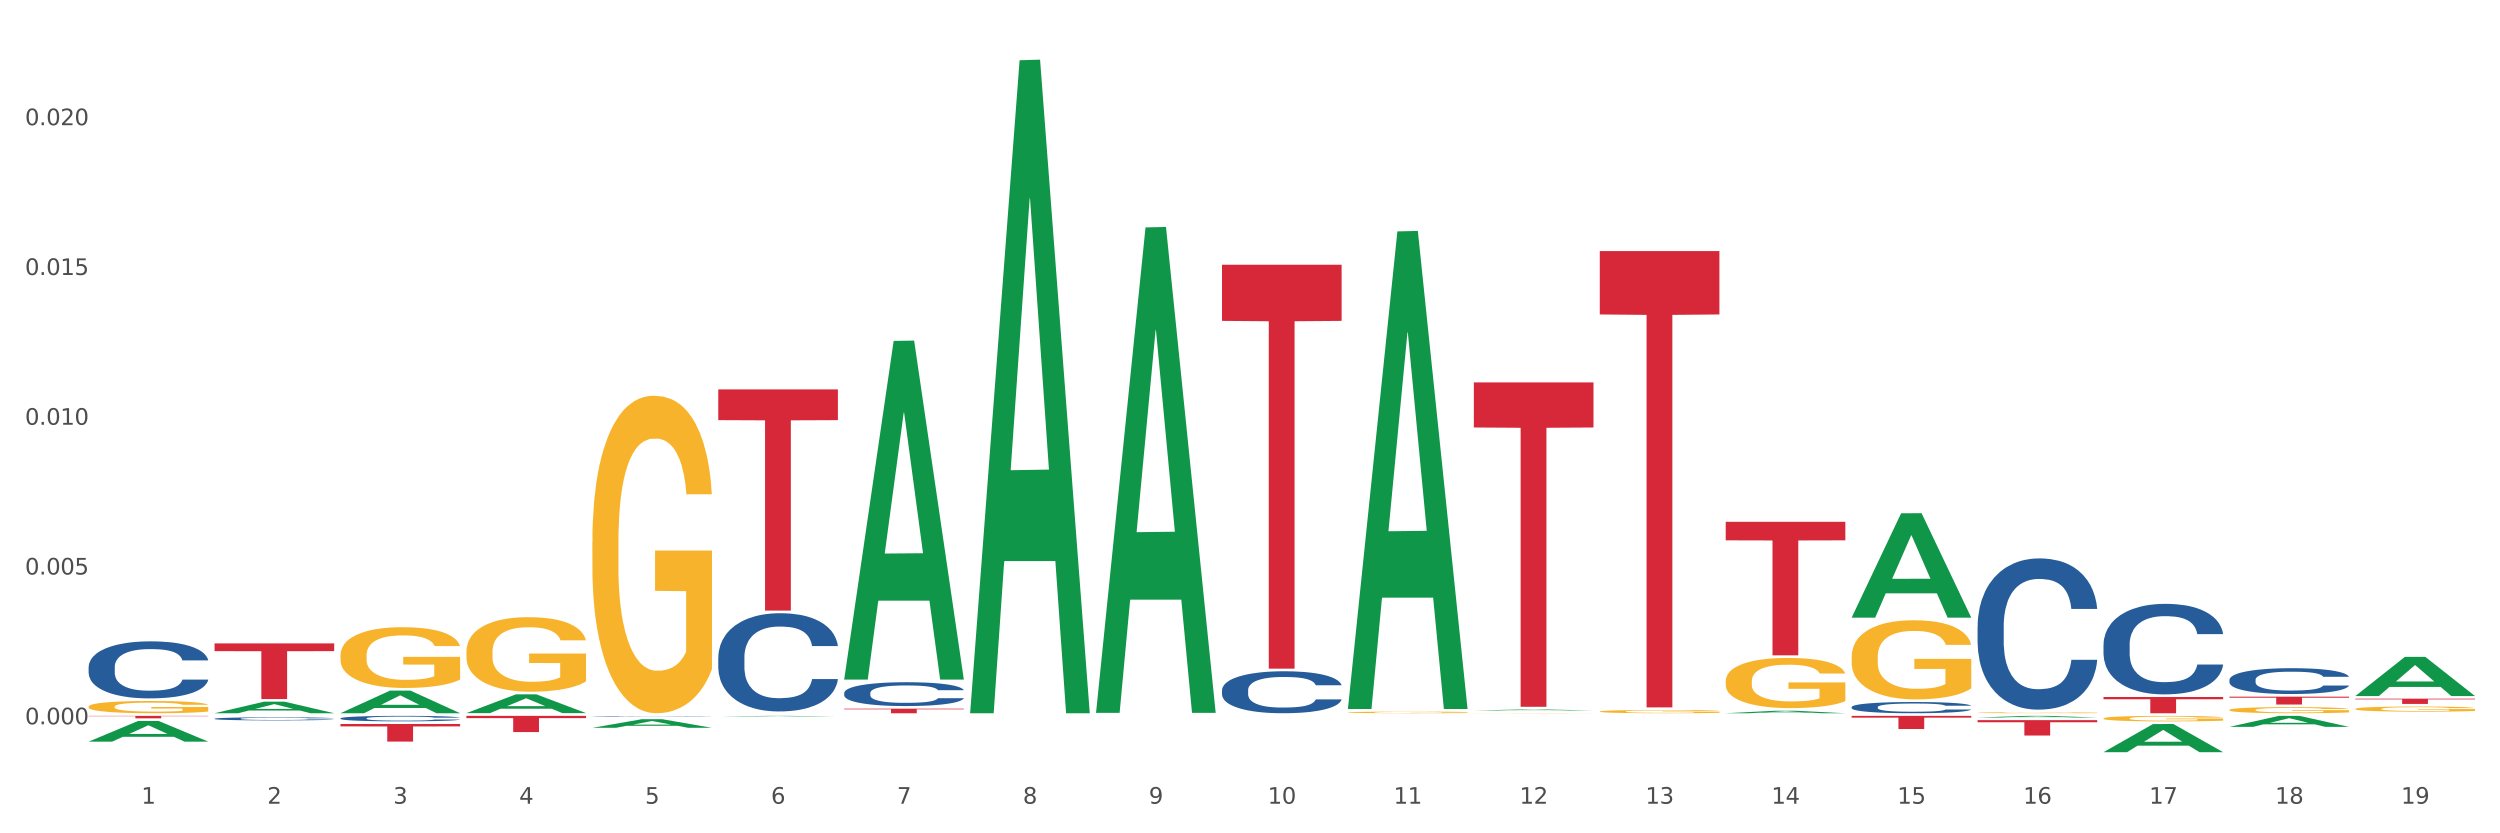
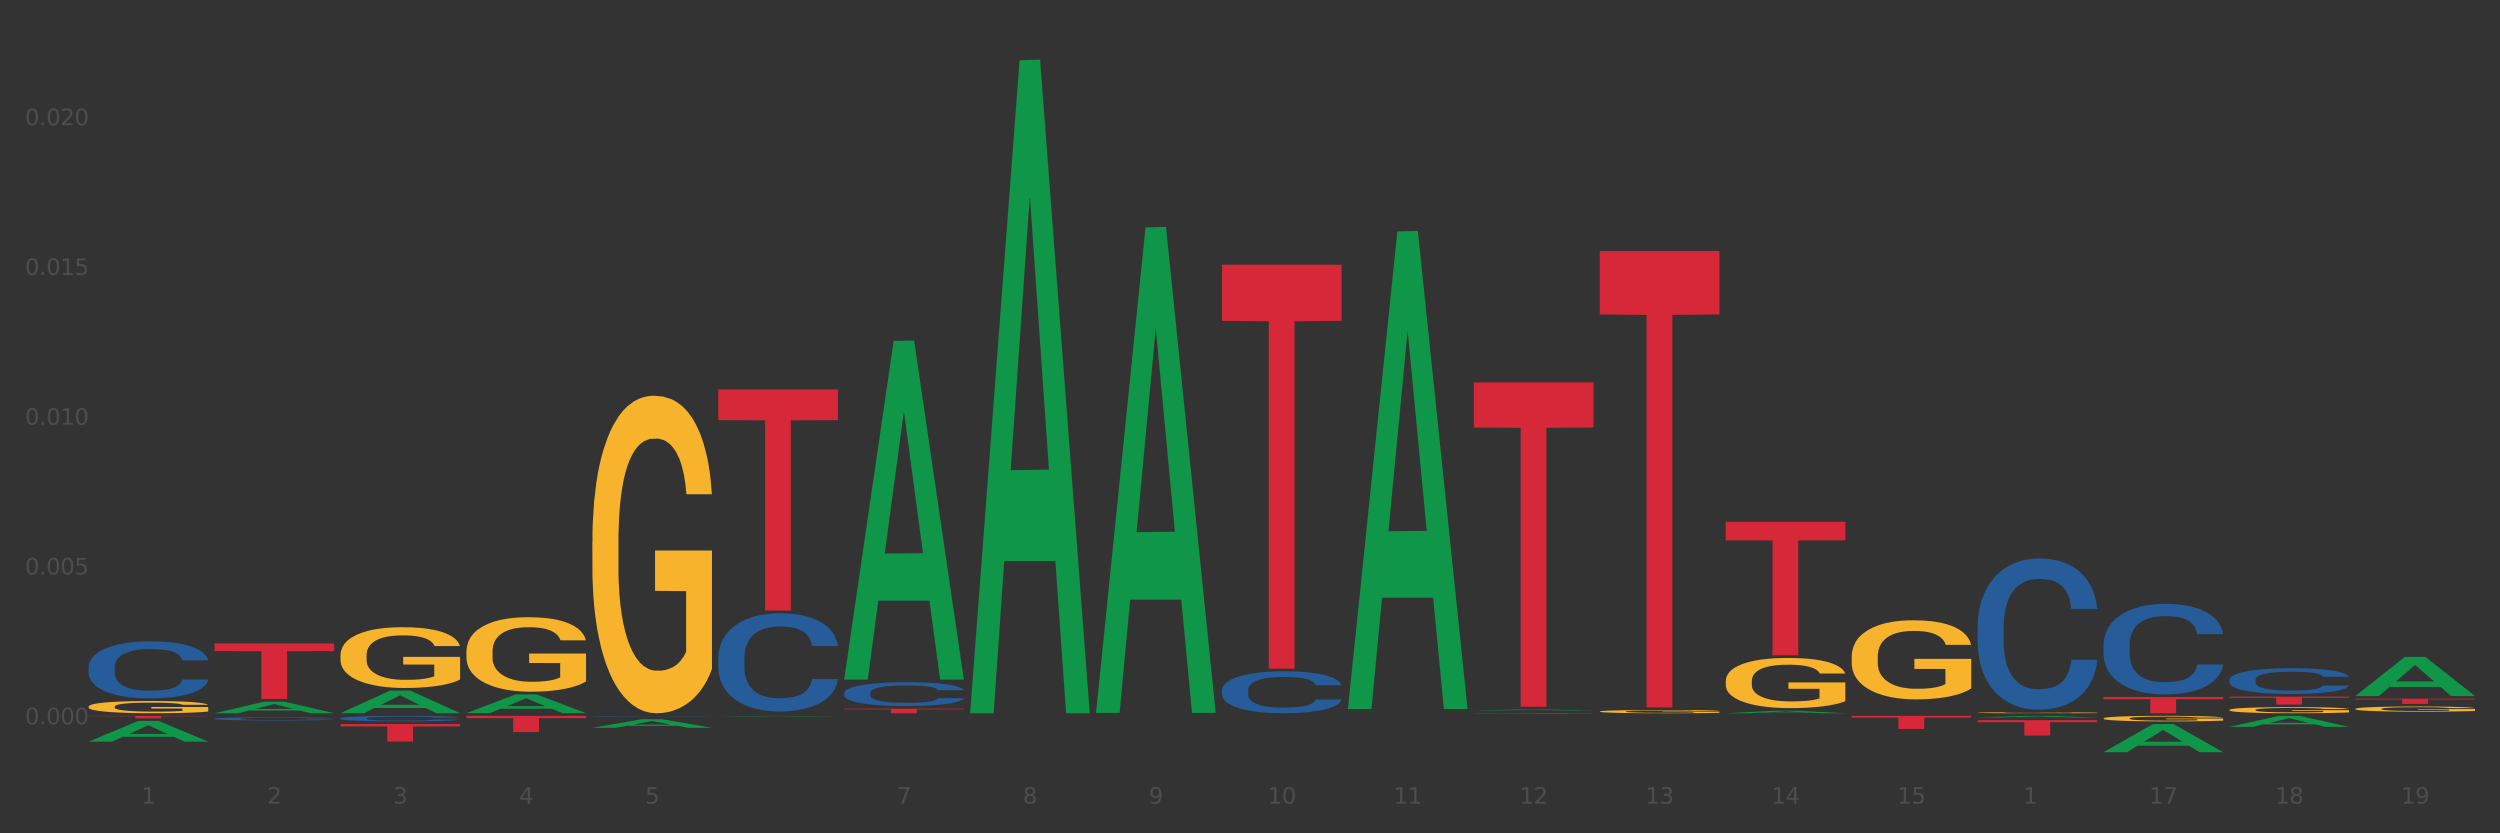
<svg xmlns="http://www.w3.org/2000/svg" xmlns:xlink="http://www.w3.org/1999/xlink" width="1080pt" height="360pt" viewBox="0 0 1080 360" version="1.1">
  <rect x="0" y="0" width="1080" height="360" fill="#333333" stroke="none" />
  <defs>
    <style type="text/css">*{stroke-linejoin: round; stroke-linecap: butt}</style>
  </defs>
  <g id="figure_1">
    <g id="patch_1">
-       <path d="M 0 360  L 1080 360  L 1080 0  L 0 0  z " style="fill: #ffffff; stroke: #ffffff; stroke-linejoin: miter" />
-     </g>
+       </g>
    <g id="axes_1">
      <g id="matplotlib.axis_1">
        <g id="xtick_1">
          <g id="text_1">
            <g style="fill: #4d4d4d" transform="translate(61.07 347.204) scale(0.096 -0.096)">
              <defs>
                <path id="DejaVuSans-31" d="M 794 531  L 1825 531  L 1825 4091  L 703 3866  L 703 4441  L 1819 4666  L 2450 4666  L 2450 531  L 3481 531  L 3481 0  L 794 0  L 794 531  z " transform="scale(0.016)" />
              </defs>
              <use xlink:href="#DejaVuSans-31" />
            </g>
          </g>
        </g>
        <g id="xtick_2">
          <g id="text_2">
            <g style="fill: #4d4d4d" transform="translate(115.472 347.204) scale(0.096 -0.096)">
              <defs>
                <path id="DejaVuSans-32" d="M 1228 531  L 3431 531  L 3431 0  L 469 0  L 469 531  Q 828 903 1448 1529  Q 2069 2156 2228 2338  Q 2531 2678 2651 2914  Q 2772 3150 2772 3378  Q 2772 3750 2511 3984  Q 2250 4219 1831 4219  Q 1534 4219 1204 4116  Q 875 4013 500 3803  L 500 4441  Q 881 4594 1212 4672  Q 1544 4750 1819 4750  Q 2544 4750 2975 4387  Q 3406 4025 3406 3419  Q 3406 3131 3298 2873  Q 3191 2616 2906 2266  Q 2828 2175 2409 1742  Q 1991 1309 1228 531  z " transform="scale(0.016)" />
              </defs>
              <use xlink:href="#DejaVuSans-32" />
            </g>
          </g>
        </g>
        <g id="xtick_3">
          <g id="text_3">
            <g style="fill: #4d4d4d" transform="translate(169.874 347.204) scale(0.096 -0.096)">
              <defs>
                <path id="DejaVuSans-33" d="M 2597 2516  Q 3050 2419 3304 2112  Q 3559 1806 3559 1356  Q 3559 666 3084 287  Q 2609 -91 1734 -91  Q 1441 -91 1130 -33  Q 819 25 488 141  L 488 750  Q 750 597 1062 519  Q 1375 441 1716 441  Q 2309 441 2620 675  Q 2931 909 2931 1356  Q 2931 1769 2642 2001  Q 2353 2234 1838 2234  L 1294 2234  L 1294 2753  L 1863 2753  Q 2328 2753 2575 2939  Q 2822 3125 2822 3475  Q 2822 3834 2567 4026  Q 2313 4219 1838 4219  Q 1578 4219 1281 4162  Q 984 4106 628 3988  L 628 4550  Q 988 4650 1302 4700  Q 1616 4750 1894 4750  Q 2613 4750 3031 4423  Q 3450 4097 3450 3541  Q 3450 3153 3228 2886  Q 3006 2619 2597 2516  z " transform="scale(0.016)" />
              </defs>
              <use xlink:href="#DejaVuSans-33" />
            </g>
          </g>
        </g>
        <g id="xtick_4">
          <g id="text_4">
            <g style="fill: #4d4d4d" transform="translate(224.276 347.204) scale(0.096 -0.096)">
              <defs>
                <path id="DejaVuSans-34" d="M 2419 4116  L 825 1625  L 2419 1625  L 2419 4116  z M 2253 4666  L 3047 4666  L 3047 1625  L 3713 1625  L 3713 1100  L 3047 1100  L 3047 0  L 2419 0  L 2419 1100  L 313 1100  L 313 1709  L 2253 4666  z " transform="scale(0.016)" />
              </defs>
              <use xlink:href="#DejaVuSans-34" />
            </g>
          </g>
        </g>
        <g id="xtick_5">
          <g id="text_5">
            <g style="fill: #4d4d4d" transform="translate(278.678 347.204) scale(0.096 -0.096)">
              <defs>
                <path id="DejaVuSans-35" d="M 691 4666  L 3169 4666  L 3169 4134  L 1269 4134  L 1269 2991  Q 1406 3038 1543 3061  Q 1681 3084 1819 3084  Q 2600 3084 3056 2656  Q 3513 2228 3513 1497  Q 3513 744 3044 326  Q 2575 -91 1722 -91  Q 1428 -91 1123 -41  Q 819 9 494 109  L 494 744  Q 775 591 1075 516  Q 1375 441 1709 441  Q 2250 441 2565 725  Q 2881 1009 2881 1497  Q 2881 1984 2565 2268  Q 2250 2553 1709 2553  Q 1456 2553 1204 2497  Q 953 2441 691 2322  L 691 4666  z " transform="scale(0.016)" />
              </defs>
              <use xlink:href="#DejaVuSans-35" />
            </g>
          </g>
        </g>
        <g id="xtick_6">
          <g id="text_6">
            <g style="fill: #4d4d4d" transform="translate(333.08 347.204) scale(0.096 -0.096)">
              <defs>
-                 <path id="DejaVuSans-36" d="M 2113 2584  Q 1688 2584 1439 2293  Q 1191 2003 1191 1497  Q 1191 994 1439 701  Q 1688 409 2113 409  Q 2538 409 2786 701  Q 3034 994 3034 1497  Q 3034 2003 2786 2293  Q 2538 2584 2113 2584  z M 3366 4563  L 3366 3988  Q 3128 4100 2886 4159  Q 2644 4219 2406 4219  Q 1781 4219 1451 3797  Q 1122 3375 1075 2522  Q 1259 2794 1537 2939  Q 1816 3084 2150 3084  Q 2853 3084 3261 2657  Q 3669 2231 3669 1497  Q 3669 778 3244 343  Q 2819 -91 2113 -91  Q 1303 -91 875 529  Q 447 1150 447 2328  Q 447 3434 972 4092  Q 1497 4750 2381 4750  Q 2619 4750 2861 4703  Q 3103 4656 3366 4563  z " transform="scale(0.016)" />
-               </defs>
+                 </defs>
              <use xlink:href="#DejaVuSans-36" />
            </g>
          </g>
        </g>
        <g id="xtick_7">
          <g id="text_7">
            <g style="fill: #4d4d4d" transform="translate(387.482 347.204) scale(0.096 -0.096)">
              <defs>
                <path id="DejaVuSans-37" d="M 525 4666  L 3525 4666  L 3525 4397  L 1831 0  L 1172 0  L 2766 4134  L 525 4134  L 525 4666  z " transform="scale(0.016)" />
              </defs>
              <use xlink:href="#DejaVuSans-37" />
            </g>
          </g>
        </g>
        <g id="xtick_8">
          <g id="text_8">
            <g style="fill: #4d4d4d" transform="translate(441.884 347.204) scale(0.096 -0.096)">
              <defs>
                <path id="DejaVuSans-38" d="M 2034 2216  Q 1584 2216 1326 1975  Q 1069 1734 1069 1313  Q 1069 891 1326 650  Q 1584 409 2034 409  Q 2484 409 2743 651  Q 3003 894 3003 1313  Q 3003 1734 2745 1975  Q 2488 2216 2034 2216  z M 1403 2484  Q 997 2584 770 2862  Q 544 3141 544 3541  Q 544 4100 942 4425  Q 1341 4750 2034 4750  Q 2731 4750 3128 4425  Q 3525 4100 3525 3541  Q 3525 3141 3298 2862  Q 3072 2584 2669 2484  Q 3125 2378 3379 2068  Q 3634 1759 3634 1313  Q 3634 634 3220 271  Q 2806 -91 2034 -91  Q 1263 -91 848 271  Q 434 634 434 1313  Q 434 1759 690 2068  Q 947 2378 1403 2484  z M 1172 3481  Q 1172 3119 1398 2916  Q 1625 2713 2034 2713  Q 2441 2713 2670 2916  Q 2900 3119 2900 3481  Q 2900 3844 2670 4047  Q 2441 4250 2034 4250  Q 1625 4250 1398 4047  Q 1172 3844 1172 3481  z " transform="scale(0.016)" />
              </defs>
              <use xlink:href="#DejaVuSans-38" />
            </g>
          </g>
        </g>
        <g id="xtick_9">
          <g id="text_9">
            <g style="fill: #4d4d4d" transform="translate(496.286 347.204) scale(0.096 -0.096)">
              <defs>
                <path id="DejaVuSans-39" d="M 703 97  L 703 672  Q 941 559 1184 500  Q 1428 441 1663 441  Q 2288 441 2617 861  Q 2947 1281 2994 2138  Q 2813 1869 2534 1725  Q 2256 1581 1919 1581  Q 1219 1581 811 2004  Q 403 2428 403 3163  Q 403 3881 828 4315  Q 1253 4750 1959 4750  Q 2769 4750 3195 4129  Q 3622 3509 3622 2328  Q 3622 1225 3098 567  Q 2575 -91 1691 -91  Q 1453 -91 1209 -44  Q 966 3 703 97  z M 1959 2075  Q 2384 2075 2632 2365  Q 2881 2656 2881 3163  Q 2881 3666 2632 3958  Q 2384 4250 1959 4250  Q 1534 4250 1286 3958  Q 1038 3666 1038 3163  Q 1038 2656 1286 2365  Q 1534 2075 1959 2075  z " transform="scale(0.016)" />
              </defs>
              <use xlink:href="#DejaVuSans-39" />
            </g>
          </g>
        </g>
        <g id="xtick_10">
          <g id="text_10">
            <g style="fill: #4d4d4d" transform="translate(547.634 347.204) scale(0.096 -0.096)">
              <defs>
                <path id="DejaVuSans-30" d="M 2034 4250  Q 1547 4250 1301 3770  Q 1056 3291 1056 2328  Q 1056 1369 1301 889  Q 1547 409 2034 409  Q 2525 409 2770 889  Q 3016 1369 3016 2328  Q 3016 3291 2770 3770  Q 2525 4250 2034 4250  z M 2034 4750  Q 2819 4750 3233 4129  Q 3647 3509 3647 2328  Q 3647 1150 3233 529  Q 2819 -91 2034 -91  Q 1250 -91 836 529  Q 422 1150 422 2328  Q 422 3509 836 4129  Q 1250 4750 2034 4750  z " transform="scale(0.016)" />
              </defs>
              <use xlink:href="#DejaVuSans-31" />
              <use xlink:href="#DejaVuSans-30" transform="translate(63.623 0)" />
            </g>
          </g>
        </g>
        <g id="xtick_11">
          <g id="text_11">
            <g style="fill: #4d4d4d" transform="translate(602.035 347.204) scale(0.096 -0.096)">
              <use xlink:href="#DejaVuSans-31" />
              <use xlink:href="#DejaVuSans-31" transform="translate(63.623 0)" />
            </g>
          </g>
        </g>
        <g id="xtick_12">
          <g id="text_12">
            <g style="fill: #4d4d4d" transform="translate(656.437 347.204) scale(0.096 -0.096)">
              <use xlink:href="#DejaVuSans-31" />
              <use xlink:href="#DejaVuSans-32" transform="translate(63.623 0)" />
            </g>
          </g>
        </g>
        <g id="xtick_13">
          <g id="text_13">
            <g style="fill: #4d4d4d" transform="translate(710.839 347.204) scale(0.096 -0.096)">
              <use xlink:href="#DejaVuSans-31" />
              <use xlink:href="#DejaVuSans-33" transform="translate(63.623 0)" />
            </g>
          </g>
        </g>
        <g id="xtick_14">
          <g id="text_14">
            <g style="fill: #4d4d4d" transform="translate(765.241 347.204) scale(0.096 -0.096)">
              <use xlink:href="#DejaVuSans-31" />
              <use xlink:href="#DejaVuSans-34" transform="translate(63.623 0)" />
            </g>
          </g>
        </g>
        <g id="xtick_15">
          <g id="text_15">
            <g style="fill: #4d4d4d" transform="translate(819.643 347.204) scale(0.096 -0.096)">
              <use xlink:href="#DejaVuSans-31" />
              <use xlink:href="#DejaVuSans-35" transform="translate(63.623 0)" />
            </g>
          </g>
        </g>
        <g id="xtick_16">
          <g id="text_16">
            <g style="fill: #4d4d4d" transform="translate(874.045 347.204) scale(0.096 -0.096)">
              <use xlink:href="#DejaVuSans-31" />
              <use xlink:href="#DejaVuSans-36" transform="translate(63.623 0)" />
            </g>
          </g>
        </g>
        <g id="xtick_17">
          <g id="text_17">
            <g style="fill: #4d4d4d" transform="translate(928.447 347.204) scale(0.096 -0.096)">
              <use xlink:href="#DejaVuSans-31" />
              <use xlink:href="#DejaVuSans-37" transform="translate(63.623 0)" />
            </g>
          </g>
        </g>
        <g id="xtick_18">
          <g id="text_18">
            <g style="fill: #4d4d4d" transform="translate(982.849 347.204) scale(0.096 -0.096)">
              <use xlink:href="#DejaVuSans-31" />
              <use xlink:href="#DejaVuSans-38" transform="translate(63.623 0)" />
            </g>
          </g>
        </g>
        <g id="xtick_19">
          <g id="text_19">
            <g style="fill: #4d4d4d" transform="translate(1037.251 347.204) scale(0.096 -0.096)">
              <use xlink:href="#DejaVuSans-31" />
              <use xlink:href="#DejaVuSans-39" transform="translate(63.623 0)" />
            </g>
          </g>
        </g>
        <g id="xtick_20" />
        <g id="xtick_21" />
        <g id="xtick_22" />
        <g id="xtick_23" />
        <g id="xtick_24" />
        <g id="xtick_25" />
        <g id="xtick_26" />
        <g id="xtick_27" />
        <g id="xtick_28" />
        <g id="xtick_29" />
        <g id="xtick_30" />
        <g id="xtick_31" />
        <g id="xtick_32" />
        <g id="xtick_33" />
        <g id="xtick_34" />
        <g id="xtick_35" />
        <g id="xtick_36" />
        <g id="xtick_37" />
      </g>
      <g id="matplotlib.axis_2">
        <g id="ytick_1">
          <g id="text_20">
            <g style="fill: #4d4d4d" transform="translate(10.8 312.9) scale(0.096 -0.096)">
              <defs>
                <path id="DejaVuSans-2e" d="M 684 794  L 1344 794  L 1344 0  L 684 0  L 684 794  z " transform="scale(0.016)" />
              </defs>
              <use xlink:href="#DejaVuSans-30" />
              <use xlink:href="#DejaVuSans-2e" transform="translate(63.623 0)" />
              <use xlink:href="#DejaVuSans-30" transform="translate(95.41 0)" />
              <use xlink:href="#DejaVuSans-30" transform="translate(159.033 0)" />
              <use xlink:href="#DejaVuSans-30" transform="translate(222.656 0)" />
            </g>
          </g>
        </g>
        <g id="ytick_2">
          <g id="text_21">
            <g style="fill: #4d4d4d" transform="translate(10.8 248.196) scale(0.096 -0.096)">
              <use xlink:href="#DejaVuSans-30" />
              <use xlink:href="#DejaVuSans-2e" transform="translate(63.623 0)" />
              <use xlink:href="#DejaVuSans-30" transform="translate(95.41 0)" />
              <use xlink:href="#DejaVuSans-30" transform="translate(159.033 0)" />
              <use xlink:href="#DejaVuSans-35" transform="translate(222.656 0)" />
            </g>
          </g>
        </g>
        <g id="ytick_3">
          <g id="text_22">
            <g style="fill: #4d4d4d" transform="translate(10.8 183.493) scale(0.096 -0.096)">
              <use xlink:href="#DejaVuSans-30" />
              <use xlink:href="#DejaVuSans-2e" transform="translate(63.623 0)" />
              <use xlink:href="#DejaVuSans-30" transform="translate(95.41 0)" />
              <use xlink:href="#DejaVuSans-31" transform="translate(159.033 0)" />
              <use xlink:href="#DejaVuSans-30" transform="translate(222.656 0)" />
            </g>
          </g>
        </g>
        <g id="ytick_4">
          <g id="text_23">
            <g style="fill: #4d4d4d" transform="translate(10.8 118.79) scale(0.096 -0.096)">
              <use xlink:href="#DejaVuSans-30" />
              <use xlink:href="#DejaVuSans-2e" transform="translate(63.623 0)" />
              <use xlink:href="#DejaVuSans-30" transform="translate(95.41 0)" />
              <use xlink:href="#DejaVuSans-31" transform="translate(159.033 0)" />
              <use xlink:href="#DejaVuSans-35" transform="translate(222.656 0)" />
            </g>
          </g>
        </g>
        <g id="ytick_5">
          <g id="text_24">
            <g style="fill: #4d4d4d" transform="translate(10.8 54.087) scale(0.096 -0.096)">
              <use xlink:href="#DejaVuSans-30" />
              <use xlink:href="#DejaVuSans-2e" transform="translate(63.623 0)" />
              <use xlink:href="#DejaVuSans-30" transform="translate(95.41 0)" />
              <use xlink:href="#DejaVuSans-32" transform="translate(159.033 0)" />
              <use xlink:href="#DejaVuSans-30" transform="translate(222.656 0)" />
            </g>
          </g>
        </g>
        <g id="ytick_6" />
        <g id="ytick_7" />
        <g id="ytick_8" />
        <g id="ytick_9" />
        <g id="ytick_10" />
      </g>
      <g id="PolyCollection_1">
        <path d="M 963.116 293.671  L 963.177 293.661  L 963.177 293.376  L 963.361 292.988  L 964.033 292.275  L 964.888 291.735  L 966.354 291.103  L 967.148 290.838  L 968.187 290.542  L 970.325 290.063  L 972.768 289.655  L 974.479 289.431  L 975.762 289.288  L 978.633 289.033  L 980.282 288.921  L 981.993 288.83  L 983.459 288.768  L 985.903 288.697  L 987.858 288.666  L 990.118 288.656  L 992.012 288.666  L 994.516 288.707  L 998.182 288.83  L 999.587 288.901  L 1001.481 289.023  L 1003.435 289.186  L 1005.024 289.349  L 1006.856 289.584  L 1008.75 289.89  L 1010.583 290.277  L 1011.866 290.634  L 1012.904 291.011  L 1013.821 291.47  L 1014.493 291.969  L 1014.798 292.387  L 1003.619 292.387  L 1003.313 292.01  L 1002.702 291.602  L 1002.091 291.327  L 1001.419 291.103  L 1000.381 290.848  L 999.465 290.685  L 997.937 290.491  L 996.532 290.369  L 995.372 290.297  L 993.966 290.236  L 990.973 290.175  L 988.835 290.175  L 987.491 290.195  L 985.842 290.246  L 984.436 290.318  L 982.787 290.44  L 981.504 290.573  L 980.221 290.746  L 979.488 290.868  L 978.389 291.092  L 977.656 291.276  L 976.678 291.592  L 976.128 291.816  L 975.151 292.397  L 974.723 292.825  L 974.54 293.121  L 974.418 293.447  L 974.418 295.037  L 974.784 295.751  L 975.09 296.057  L 975.578 296.403  L 976.495 296.852  L 977.839 297.29  L 979.244 297.606  L 980.405 297.8  L 981.504 297.942  L 982.604 298.055  L 983.948 298.157  L 985.047 298.218  L 986.697 298.279  L 988.652 298.309  L 990.179 298.309  L 993.294 298.258  L 994.7 298.208  L 996.044 298.136  L 997.51 298.024  L 998.67 297.902  L 999.342 297.81  L 1000.442 297.616  L 1001.297 297.412  L 1002.03 297.178  L 1002.519 296.974  L 1003.069 296.668  L 1003.496 296.322  L 1003.619 296.138  L 1014.798 296.138  L 1014.554 296.505  L 1014.126 296.862  L 1013.271 297.341  L 1012.599 297.616  L 1011.56 297.953  L 1010.461 298.238  L 1008.933 298.554  L 1007.528 298.789  L 1006.062 298.992  L 1004.474 299.176  L 1001.603 299.431  L 1000.564 299.502  L 998.365 299.624  L 996.654 299.696  L 994.15 299.767  L 991.584 299.808  L 988.896 299.818  L 986.514 299.798  L 983.887 299.737  L 982.237 299.675  L 980.405 299.584  L 978.266 299.441  L 976.25 299.268  L 974.357 299.064  L 972.585 298.829  L 970.936 298.564  L 968.798 298.126  L 967.209 297.698  L 966.048 297.3  L 965.254 296.964  L 964.46 296.536  L 964.033 296.24  L 963.361 295.527  L 963.116 294.864  L 963.116 293.671  z " clip-path="url(#p5a4f2e7077)" style="fill: #255c99" />
        <path d="M 854.312 270.59  L 854.373 270.531  L 854.373 268.86  L 854.557 266.592  L 855.229 262.415  L 856.084 259.253  L 857.55 255.553  L 858.344 254.002  L 859.383 252.271  L 861.521 249.467  L 863.964 247.08  L 865.675 245.767  L 866.958 244.932  L 869.829 243.44  L 871.478 242.783  L 873.189 242.246  L 874.655 241.888  L 877.099 241.471  L 879.054 241.292  L 881.314 241.232  L 883.208 241.292  L 885.712 241.53  L 889.378 242.246  L 890.783 242.664  L 892.677 243.38  L 894.631 244.335  L 896.22 245.29  L 898.052 246.662  L 899.946 248.452  L 901.779 250.72  L 903.062 252.808  L 904.1 255.016  L 905.017 257.701  L 905.689 260.625  L 905.994 263.072  L 894.815 263.072  L 894.509 260.864  L 893.898 258.477  L 893.287 256.866  L 892.616 255.553  L 891.577 254.061  L 890.661 253.107  L 889.133 251.973  L 887.728 251.257  L 886.568 250.839  L 885.163 250.481  L 882.169 250.123  L 880.031 250.123  L 878.687 250.242  L 877.038 250.541  L 875.633 250.958  L 873.983 251.674  L 872.7 252.45  L 871.417 253.465  L 870.684 254.181  L 869.585 255.493  L 868.852 256.567  L 867.874 258.417  L 867.324 259.73  L 866.347 263.131  L 865.919 265.638  L 865.736 267.368  L 865.614 269.277  L 865.614 278.586  L 865.98 282.763  L 866.286 284.553  L 866.775 286.582  L 867.691 289.208  L 869.035 291.773  L 870.44 293.623  L 871.601 294.757  L 872.7 295.592  L 873.8 296.249  L 875.144 296.846  L 876.243 297.204  L 877.893 297.562  L 879.848 297.741  L 881.375 297.741  L 884.491 297.442  L 885.896 297.144  L 887.24 296.726  L 888.706 296.07  L 889.866 295.354  L 890.538 294.817  L 891.638 293.683  L 892.493 292.49  L 893.226 291.117  L 893.715 289.924  L 894.265 288.134  L 894.693 286.105  L 894.815 285.031  L 905.994 285.031  L 905.75 287.179  L 905.322 289.267  L 904.467 292.072  L 903.795 293.683  L 902.756 295.652  L 901.657 297.323  L 900.13 299.173  L 898.724 300.545  L 897.258 301.739  L 895.67 302.813  L 892.799 304.304  L 891.76 304.722  L 889.561 305.438  L 887.851 305.856  L 885.346 306.274  L 882.78 306.512  L 880.092 306.572  L 877.71 306.453  L 875.083 306.095  L 873.433 305.737  L 871.601 305.2  L 869.463 304.364  L 867.447 303.35  L 865.553 302.156  L 863.781 300.784  L 862.132 299.232  L 859.994 296.667  L 858.405 294.16  L 857.245 291.833  L 856.45 289.864  L 855.656 287.358  L 855.229 285.627  L 854.557 281.45  L 854.312 277.572  L 854.312 270.59  z " clip-path="url(#p5a4f2e7077)" style="fill: #255c99" />
        <path d="M 908.714 278.438  L 908.775 278.403  L 908.775 277.402  L 908.959 276.045  L 909.631 273.544  L 910.486 271.651  L 911.952 269.436  L 912.746 268.507  L 913.785 267.471  L 915.923 265.792  L 918.366 264.364  L 920.077 263.578  L 921.36 263.078  L 924.231 262.184  L 925.88 261.792  L 927.591 261.47  L 929.057 261.256  L 931.501 261.006  L 933.456 260.898  L 935.716 260.863  L 937.61 260.898  L 940.114 261.041  L 943.78 261.47  L 945.185 261.72  L 947.079 262.149  L 949.033 262.72  L 950.622 263.292  L 952.454 264.113  L 954.348 265.185  L 956.181 266.543  L 957.464 267.793  L 958.502 269.115  L 959.419 270.722  L 960.091 272.473  L 960.396 273.937  L 949.217 273.937  L 948.911 272.615  L 948.3 271.187  L 947.689 270.222  L 947.017 269.436  L 945.979 268.543  L 945.063 267.972  L 943.535 267.293  L 942.13 266.864  L 940.97 266.614  L 939.565 266.4  L 936.571 266.185  L 934.433 266.185  L 933.089 266.257  L 931.44 266.435  L 930.035 266.686  L 928.385 267.114  L 927.102 267.579  L 925.819 268.186  L 925.086 268.615  L 923.987 269.4  L 923.254 270.043  L 922.276 271.151  L 921.726 271.937  L 920.749 273.973  L 920.321 275.473  L 920.138 276.509  L 920.016 277.652  L 920.016 283.225  L 920.382 285.726  L 920.688 286.797  L 921.177 288.012  L 922.093 289.584  L 923.437 291.12  L 924.842 292.227  L 926.003 292.906  L 927.102 293.406  L 928.202 293.799  L 929.546 294.156  L 930.645 294.371  L 932.295 294.585  L 934.25 294.692  L 935.777 294.692  L 938.893 294.513  L 940.298 294.335  L 941.642 294.085  L 943.108 293.692  L 944.268 293.263  L 944.94 292.942  L 946.04 292.263  L 946.895 291.548  L 947.628 290.727  L 948.117 290.012  L 948.667 288.941  L 949.095 287.726  L 949.217 287.083  L 960.396 287.083  L 960.152 288.369  L 959.724 289.619  L 958.869 291.298  L 958.197 292.263  L 957.158 293.442  L 956.059 294.442  L 954.531 295.549  L 953.126 296.371  L 951.66 297.085  L 950.072 297.728  L 947.201 298.622  L 946.162 298.872  L 943.963 299.3  L 942.252 299.55  L 939.748 299.8  L 937.182 299.943  L 934.494 299.979  L 932.112 299.908  L 929.485 299.693  L 927.835 299.479  L 926.003 299.157  L 923.864 298.657  L 921.849 298.05  L 919.955 297.336  L 918.183 296.514  L 916.534 295.585  L 914.396 294.049  L 912.807 292.549  L 911.647 291.155  L 910.852 289.977  L 910.058 288.476  L 909.631 287.44  L 908.959 284.94  L 908.714 282.618  L 908.714 278.438  z " clip-path="url(#p5a4f2e7077)" style="fill: #255c99" />
-         <path d="M 799.91 266.744  L 799.964 266.701  L 821.276 221.739  L 830.12 221.696  L 851.592 266.828  L 841.362 266.828  L 836.727 256.319  L 814.722 256.319  L 814.562 256.488  L 810.087 266.828  L 799.91 266.828  L 799.91 266.744  L 817.493 250.047  L 833.956 250.004  L 825.805 231.316  L 825.698 231.231  L 825.591 231.358  L 817.44 250.004  L 817.493 250.047  L 799.91 266.744  z " clip-path="url(#p5a4f2e7077)" style="fill: #109648" />
        <path d="M 854.312 309.964  L 854.366 309.963  L 875.678 309.253  L 884.522 309.252  L 905.994 309.965  L 895.764 309.965  L 891.129 309.799  L 869.124 309.799  L 868.964 309.802  L 864.489 309.965  L 854.312 309.965  L 854.312 309.964  L 871.895 309.7  L 888.358 309.7  L 880.206 309.404  L 880.1 309.403  L 879.993 309.405  L 871.841 309.7  L 871.895 309.7  L 854.312 309.964  z " clip-path="url(#p5a4f2e7077)" style="fill: #109648" />
        <path d="M 908.714 324.927  L 908.768 324.915  L 930.08 312.788  L 938.924 312.776  L 960.396 324.95  L 950.166 324.95  L 945.531 322.115  L 923.526 322.115  L 923.366 322.161  L 918.891 324.95  L 908.714 324.95  L 908.714 324.927  L 926.297 320.423  L 942.76 320.412  L 934.608 315.371  L 934.502 315.348  L 934.395 315.382  L 926.243 320.412  L 926.297 320.423  L 908.714 324.927  z " clip-path="url(#p5a4f2e7077)" style="fill: #109648" />
        <path d="M 963.116 314.005  L 963.169 314  L 984.482 309.257  L 993.326 309.252  L 1014.798 314.014  L 1004.568 314.014  L 999.933 312.905  L 977.928 312.905  L 977.768 312.923  L 973.293 314.014  L 963.116 314.014  L 963.116 314.005  L 980.699 312.243  L 997.162 312.239  L 989.01 310.267  L 988.904 310.258  L 988.797 310.272  L 980.645 312.239  L 980.699 312.243  L 963.116 314.005  z " clip-path="url(#p5a4f2e7077)" style="fill: #109648" />
        <path d="M 1017.518 300.661  L 1017.571 300.645  L 1038.884 283.78  L 1047.728 283.764  L 1069.2 300.692  L 1058.97 300.692  L 1054.335 296.75  L 1032.33 296.75  L 1032.17 296.814  L 1027.695 300.692  L 1017.518 300.692  L 1017.518 300.661  L 1035.101 294.398  L 1051.564 294.382  L 1043.412 287.372  L 1043.306 287.34  L 1043.199 287.388  L 1035.047 294.382  L 1035.101 294.398  L 1017.518 300.661  z " clip-path="url(#p5a4f2e7077)" style="fill: #109648" />
-         <path d="M 799.91 305.447  L 799.971 305.443  L 799.971 305.319  L 800.155 305.15  L 800.827 304.84  L 801.682 304.606  L 803.148 304.331  L 803.942 304.216  L 804.981 304.087  L 807.119 303.879  L 809.563 303.702  L 811.273 303.605  L 812.556 303.542  L 815.427 303.432  L 817.077 303.383  L 818.787 303.343  L 820.253 303.317  L 822.697 303.286  L 824.652 303.272  L 826.912 303.268  L 828.806 303.272  L 831.31 303.29  L 834.976 303.343  L 836.381 303.374  L 838.275 303.427  L 840.23 303.498  L 841.818 303.569  L 843.651 303.671  L 845.544 303.804  L 847.377 303.972  L 848.66 304.127  L 849.698 304.291  L 850.615 304.49  L 851.287 304.708  L 851.592 304.889  L 840.413 304.889  L 840.107 304.725  L 839.496 304.548  L 838.886 304.428  L 838.214 304.331  L 837.175 304.22  L 836.259 304.149  L 834.731 304.065  L 833.326 304.012  L 832.166 303.981  L 830.761 303.954  L 827.767 303.928  L 825.629 303.928  L 824.285 303.937  L 822.636 303.959  L 821.231 303.99  L 819.581 304.043  L 818.298 304.101  L 817.015 304.176  L 816.282 304.229  L 815.183 304.327  L 814.45 304.406  L 813.472 304.544  L 812.922 304.641  L 811.945 304.894  L 811.517 305.08  L 811.334 305.208  L 811.212 305.35  L 811.212 306.041  L 811.578 306.351  L 811.884 306.484  L 812.373 306.634  L 813.289 306.829  L 814.633 307.02  L 816.038 307.157  L 817.199 307.241  L 818.298 307.303  L 819.398 307.352  L 820.742 307.396  L 821.842 307.423  L 823.491 307.45  L 825.446 307.463  L 826.973 307.463  L 830.089 307.441  L 831.494 307.418  L 832.838 307.387  L 834.304 307.339  L 835.465 307.286  L 836.137 307.246  L 837.236 307.162  L 838.091 307.073  L 838.824 306.971  L 839.313 306.882  L 839.863 306.75  L 840.291 306.599  L 840.413 306.519  L 851.592 306.519  L 851.348 306.679  L 850.92 306.834  L 850.065 307.042  L 849.393 307.162  L 848.354 307.308  L 847.255 307.432  L 845.728 307.569  L 844.323 307.671  L 842.856 307.76  L 841.268 307.839  L 838.397 307.95  L 837.358 307.981  L 835.159 308.034  L 833.449 308.065  L 830.944 308.096  L 828.378 308.114  L 825.69 308.118  L 823.308 308.11  L 820.681 308.083  L 819.031 308.056  L 817.199 308.017  L 815.061 307.954  L 813.045 307.879  L 811.151 307.791  L 809.379 307.689  L 807.73 307.574  L 805.592 307.383  L 804.003 307.197  L 802.843 307.024  L 802.048 306.878  L 801.254 306.692  L 800.827 306.564  L 800.155 306.253  L 799.91 305.966  L 799.91 305.447  z " clip-path="url(#p5a4f2e7077)" style="fill: #255c99" />
        <path d="M 527.901 298.134  L 527.962 298.118  L 527.962 297.654  L 528.145 297.025  L 528.817 295.866  L 529.672 294.989  L 531.138 293.962  L 531.932 293.532  L 532.971 293.051  L 535.109 292.273  L 537.553 291.611  L 539.263 291.247  L 540.546 291.015  L 543.417 290.601  L 545.067 290.419  L 546.777 290.27  L 548.243 290.171  L 550.687 290.055  L 552.642 290.005  L 554.902 289.988  L 556.796 290.005  L 559.301 290.071  L 562.966 290.27  L 564.371 290.386  L 566.265 290.584  L 568.22 290.849  L 569.808 291.114  L 571.641 291.495  L 573.535 291.992  L 575.367 292.621  L 576.65 293.2  L 577.689 293.813  L 578.605 294.558  L 579.277 295.369  L 579.582 296.048  L 568.403 296.048  L 568.098 295.436  L 567.487 294.773  L 566.876 294.326  L 566.204 293.962  L 565.165 293.548  L 564.249 293.283  L 562.722 292.969  L 561.317 292.77  L 560.156 292.654  L 558.751 292.555  L 555.757 292.455  L 553.619 292.455  L 552.275 292.488  L 550.626 292.571  L 549.221 292.687  L 547.571 292.886  L 546.289 293.101  L 545.006 293.383  L 544.273 293.581  L 543.173 293.946  L 542.44 294.244  L 541.462 294.757  L 540.913 295.121  L 539.935 296.065  L 539.508 296.76  L 539.324 297.24  L 539.202 297.77  L 539.202 300.353  L 539.569 301.512  L 539.874 302.009  L 540.363 302.572  L 541.279 303.3  L 542.623 304.012  L 544.028 304.526  L 545.189 304.84  L 546.289 305.072  L 547.388 305.254  L 548.732 305.42  L 549.832 305.519  L 551.481 305.618  L 553.436 305.668  L 554.963 305.668  L 558.079 305.585  L 559.484 305.502  L 560.828 305.386  L 562.294 305.204  L 563.455 305.006  L 564.127 304.857  L 565.226 304.542  L 566.082 304.211  L 566.815 303.83  L 567.303 303.499  L 567.853 303.002  L 568.281 302.439  L 568.403 302.141  L 579.582 302.141  L 579.338 302.737  L 578.91 303.317  L 578.055 304.095  L 577.383 304.542  L 576.345 305.088  L 575.245 305.552  L 573.718 306.065  L 572.313 306.446  L 570.847 306.777  L 569.258 307.075  L 566.387 307.489  L 565.349 307.605  L 563.149 307.804  L 561.439 307.92  L 558.934 308.036  L 556.368 308.102  L 553.68 308.118  L 551.298 308.085  L 548.671 307.986  L 547.022 307.887  L 545.189 307.738  L 543.051 307.506  L 541.035 307.224  L 539.141 306.893  L 537.369 306.512  L 535.72 306.082  L 533.582 305.37  L 531.994 304.675  L 530.833 304.029  L 530.039 303.482  L 529.245 302.787  L 528.817 302.307  L 528.145 301.148  L 527.901 300.072  L 527.901 298.134  z " clip-path="url(#p5a4f2e7077)" style="fill: #255c99" />
        <path d="M 364.695 293.312  L 364.748 293.174  L 386.06 147.272  L 394.905 147.134  L 416.377 293.587  L 406.147 293.587  L 401.511 259.483  L 379.507 259.483  L 379.347 260.033  L 374.871 293.587  L 364.695 293.587  L 364.695 293.312  L 382.277 239.131  L 398.741 238.994  L 390.589 178.35  L 390.482 178.075  L 390.376 178.487  L 382.224 238.994  L 382.277 239.131  L 364.695 293.312  z " clip-path="url(#p5a4f2e7077)" style="fill: #109648" />
        <path d="M 310.293 309.555  L 310.346 309.554  L 331.658 309.253  L 340.503 309.252  L 361.975 309.555  L 351.745 309.555  L 347.109 309.485  L 325.105 309.485  L 324.945 309.486  L 320.469 309.555  L 310.293 309.555  L 310.293 309.555  L 327.875 309.443  L 344.339 309.442  L 336.187 309.317  L 336.08 309.316  L 335.974 309.317  L 327.822 309.442  L 327.875 309.443  L 310.293 309.555  z " clip-path="url(#p5a4f2e7077)" style="fill: #109648" />
        <path d="M 255.891 314.413  L 255.944 314.41  L 277.256 310.703  L 286.101 310.699  L 307.573 314.42  L 297.343 314.42  L 292.707 313.554  L 270.703 313.554  L 270.543 313.568  L 266.067 314.42  L 255.891 314.42  L 255.891 314.413  L 273.473 313.037  L 289.937 313.033  L 281.785 311.492  L 281.678 311.485  L 281.572 311.496  L 273.42 313.033  L 273.473 313.037  L 255.891 314.413  z " clip-path="url(#p5a4f2e7077)" style="fill: #109648" />
        <path d="M 201.489 308.051  L 201.542 308.044  L 222.854 299.964  L 231.699 299.957  L 253.171 308.067  L 242.941 308.067  L 238.306 306.178  L 216.301 306.178  L 216.141 306.209  L 211.665 308.067  L 201.489 308.067  L 201.489 308.051  L 219.071 305.051  L 235.535 305.044  L 227.383 301.685  L 227.277 301.67  L 227.17 301.693  L 219.018 305.044  L 219.071 305.051  L 201.489 308.051  z " clip-path="url(#p5a4f2e7077)" style="fill: #109648" />
        <path d="M 364.695 299.346  L 364.756 299.336  L 364.756 299.073  L 364.939 298.716  L 365.611 298.058  L 366.466 297.56  L 367.932 296.977  L 368.727 296.732  L 369.765 296.46  L 371.903 296.018  L 374.347 295.642  L 376.057 295.435  L 377.34 295.303  L 380.211 295.068  L 381.861 294.965  L 383.571 294.88  L 385.038 294.824  L 387.481 294.758  L 389.436 294.73  L 391.696 294.721  L 393.59 294.73  L 396.095 294.768  L 399.76 294.88  L 401.165 294.946  L 403.059 295.059  L 405.014 295.209  L 406.602 295.36  L 408.435 295.576  L 410.329 295.858  L 412.161 296.215  L 413.444 296.544  L 414.483 296.892  L 415.399 297.315  L 416.071 297.776  L 416.377 298.161  L 405.197 298.161  L 404.892 297.813  L 404.281 297.437  L 403.67 297.183  L 402.998 296.977  L 401.959 296.742  L 401.043 296.591  L 399.516 296.413  L 398.111 296.3  L 396.95 296.234  L 395.545 296.178  L 392.552 296.121  L 390.413 296.121  L 389.069 296.14  L 387.42 296.187  L 386.015 296.253  L 384.366 296.366  L 383.083 296.488  L 381.8 296.648  L 381.067 296.76  L 379.967 296.967  L 379.234 297.136  L 378.257 297.428  L 377.707 297.635  L 376.729 298.171  L 376.302 298.565  L 376.118 298.838  L 375.996 299.139  L 375.996 300.605  L 376.363 301.263  L 376.668 301.545  L 377.157 301.865  L 378.073 302.279  L 379.417 302.683  L 380.822 302.974  L 381.983 303.153  L 383.083 303.284  L 384.182 303.388  L 385.526 303.482  L 386.626 303.538  L 388.275 303.595  L 390.23 303.623  L 391.757 303.623  L 394.873 303.576  L 396.278 303.529  L 397.622 303.463  L 399.088 303.36  L 400.249 303.247  L 400.921 303.162  L 402.02 302.984  L 402.876 302.796  L 403.609 302.579  L 404.098 302.391  L 404.647 302.109  L 405.075 301.79  L 405.197 301.62  L 416.377 301.62  L 416.132 301.959  L 415.705 302.288  L 414.849 302.73  L 414.177 302.984  L 413.139 303.294  L 412.039 303.557  L 410.512 303.848  L 409.107 304.065  L 407.641 304.253  L 406.052 304.422  L 403.181 304.657  L 402.143 304.723  L 399.943 304.835  L 398.233 304.901  L 395.728 304.967  L 393.162 305.005  L 390.475 305.014  L 388.092 304.995  L 385.465 304.939  L 383.816 304.882  L 381.983 304.798  L 379.845 304.666  L 377.829 304.506  L 375.935 304.318  L 374.164 304.102  L 372.514 303.858  L 370.376 303.454  L 368.788 303.059  L 367.627 302.692  L 366.833 302.382  L 366.039 301.987  L 365.611 301.714  L 364.939 301.056  L 364.695 300.445  L 364.695 299.346  z " clip-path="url(#p5a4f2e7077)" style="fill: #255c99" />
        <path d="M 310.293 283.978  L 310.354 283.94  L 310.354 282.855  L 310.537 281.382  L 311.209 278.669  L 312.064 276.615  L 313.531 274.212  L 314.325 273.204  L 315.363 272.08  L 317.501 270.259  L 319.945 268.709  L 321.655 267.856  L 322.938 267.313  L 325.81 266.344  L 327.459 265.918  L 329.169 265.569  L 330.636 265.337  L 333.079 265.065  L 335.034 264.949  L 337.294 264.91  L 339.188 264.949  L 341.693 265.104  L 345.358 265.569  L 346.763 265.841  L 348.657 266.306  L 350.612 266.926  L 352.2 267.546  L 354.033 268.437  L 355.927 269.6  L 357.759 271.073  L 359.042 272.429  L 360.081 273.863  L 360.997 275.607  L 361.669 277.506  L 361.975 279.095  L 350.795 279.095  L 350.49 277.661  L 349.879 276.111  L 349.268 275.065  L 348.596 274.212  L 347.557 273.243  L 346.641 272.623  L 345.114 271.887  L 343.709 271.421  L 342.548 271.15  L 341.143 270.918  L 338.15 270.685  L 336.012 270.685  L 334.668 270.763  L 333.018 270.956  L 331.613 271.228  L 329.964 271.693  L 328.681 272.197  L 327.398 272.855  L 326.665 273.321  L 325.565 274.173  L 324.832 274.871  L 323.855 276.072  L 323.305 276.925  L 322.327 279.134  L 321.9 280.762  L 321.717 281.886  L 321.594 283.126  L 321.594 289.172  L 321.961 291.885  L 322.266 293.047  L 322.755 294.365  L 323.671 296.07  L 325.015 297.737  L 326.42 298.938  L 327.581 299.675  L 328.681 300.217  L 329.78 300.644  L 331.124 301.031  L 332.224 301.264  L 333.873 301.496  L 335.828 301.612  L 337.355 301.612  L 340.471 301.419  L 341.876 301.225  L 343.22 300.954  L 344.686 300.527  L 345.847 300.062  L 346.519 299.713  L 347.619 298.977  L 348.474 298.202  L 349.207 297.311  L 349.696 296.535  L 350.245 295.373  L 350.673 294.055  L 350.795 293.357  L 361.975 293.357  L 361.73 294.753  L 361.303 296.109  L 360.447 297.931  L 359.775 298.977  L 358.737 300.256  L 357.637 301.341  L 356.11 302.543  L 354.705 303.434  L 353.239 304.209  L 351.65 304.907  L 348.779 305.876  L 347.741 306.147  L 345.541 306.612  L 343.831 306.883  L 341.326 307.155  L 338.761 307.31  L 336.073 307.348  L 333.69 307.271  L 331.063 307.038  L 329.414 306.806  L 327.581 306.457  L 325.443 305.914  L 323.427 305.256  L 321.533 304.48  L 319.762 303.589  L 318.112 302.581  L 315.974 300.915  L 314.386 299.287  L 313.225 297.776  L 312.431 296.497  L 311.637 294.869  L 311.209 293.745  L 310.537 291.032  L 310.293 288.513  L 310.293 283.978  z " clip-path="url(#p5a4f2e7077)" style="fill: #255c99" />
        <path d="M 92.685 310.481  L 92.746 310.48  L 92.746 310.446  L 92.929 310.4  L 93.601 310.315  L 94.457 310.251  L 95.923 310.176  L 96.717 310.144  L 97.755 310.109  L 99.894 310.052  L 102.337 310.004  L 104.048 309.977  L 105.331 309.96  L 108.202 309.93  L 109.851 309.916  L 111.562 309.906  L 113.028 309.898  L 115.471 309.89  L 117.426 309.886  L 119.687 309.885  L 121.58 309.886  L 124.085 309.891  L 127.75 309.906  L 129.155 309.914  L 131.049 309.929  L 133.004 309.948  L 134.592 309.967  L 136.425 309.995  L 138.319 310.032  L 140.152 310.078  L 141.435 310.12  L 142.473 310.165  L 143.389 310.219  L 144.061 310.279  L 144.367 310.328  L 133.187 310.328  L 132.882 310.284  L 132.271 310.235  L 131.66 310.202  L 130.988 310.176  L 129.95 310.145  L 129.033 310.126  L 127.506 310.103  L 126.101 310.089  L 124.94 310.08  L 123.535 310.073  L 120.542 310.066  L 118.404 310.066  L 117.06 310.068  L 115.41 310.074  L 114.005 310.082  L 112.356 310.097  L 111.073 310.113  L 109.79 310.133  L 109.057 310.148  L 107.957 310.175  L 107.224 310.196  L 106.247 310.234  L 105.697 310.261  L 104.72 310.33  L 104.292 310.381  L 104.109 310.416  L 103.987 310.455  L 103.987 310.644  L 104.353 310.728  L 104.659 310.765  L 105.147 310.806  L 106.064 310.859  L 107.408 310.911  L 108.813 310.949  L 109.973 310.972  L 111.073 310.989  L 112.173 311.002  L 113.517 311.014  L 114.616 311.022  L 116.266 311.029  L 118.22 311.033  L 119.748 311.033  L 122.863 311.027  L 124.268 311.02  L 125.612 311.012  L 127.078 310.999  L 128.239 310.984  L 128.911 310.973  L 130.011 310.95  L 130.866 310.926  L 131.599 310.898  L 132.088 310.874  L 132.638 310.837  L 133.065 310.796  L 133.187 310.774  L 144.367 310.774  L 144.122 310.818  L 143.695 310.861  L 142.84 310.917  L 142.168 310.95  L 141.129 310.99  L 140.029 311.024  L 138.502 311.062  L 137.097 311.09  L 135.631 311.114  L 134.043 311.136  L 131.171 311.166  L 130.133 311.174  L 127.934 311.189  L 126.223 311.197  L 123.719 311.206  L 121.153 311.211  L 118.465 311.212  L 116.082 311.21  L 113.455 311.202  L 111.806 311.195  L 109.973 311.184  L 107.835 311.167  L 105.819 311.147  L 103.925 311.122  L 102.154 311.094  L 100.504 311.063  L 98.366 311.011  L 96.778 310.96  L 95.617 310.913  L 94.823 310.873  L 94.029 310.822  L 93.601 310.787  L 92.929 310.702  L 92.685 310.623  L 92.685 310.481  z " clip-path="url(#p5a4f2e7077)" style="fill: #255c99" />
        <path d="M 38.283 288.133  L 38.344 288.11  L 38.344 287.48  L 38.527 286.625  L 39.199 285.05  L 40.055 283.858  L 41.521 282.463  L 42.315 281.878  L 43.353 281.225  L 45.492 280.168  L 47.935 279.268  L 49.646 278.773  L 50.929 278.458  L 53.8 277.895  L 55.449 277.648  L 57.16 277.445  L 58.626 277.31  L 61.069 277.153  L 63.024 277.085  L 65.285 277.063  L 67.178 277.085  L 69.683 277.175  L 73.348 277.445  L 74.754 277.603  L 76.647 277.873  L 78.602 278.233  L 80.191 278.593  L 82.023 279.11  L 83.917 279.785  L 85.75 280.64  L 87.033 281.428  L 88.071 282.26  L 88.987 283.273  L 89.659 284.375  L 89.965 285.298  L 78.785 285.298  L 78.48 284.465  L 77.869 283.565  L 77.258 282.958  L 76.586 282.463  L 75.548 281.9  L 74.631 281.54  L 73.104 281.113  L 71.699 280.843  L 70.538 280.685  L 69.133 280.55  L 66.14 280.415  L 64.002 280.415  L 62.658 280.46  L 61.008 280.573  L 59.603 280.73  L 57.954 281  L 56.671 281.293  L 55.388 281.675  L 54.655 281.945  L 53.555 282.44  L 52.822 282.845  L 51.845 283.543  L 51.295 284.038  L 50.318 285.32  L 49.89 286.265  L 49.707 286.918  L 49.585 287.638  L 49.585 291.148  L 49.951 292.723  L 50.257 293.398  L 50.745 294.163  L 51.662 295.153  L 53.006 296.121  L 54.411 296.818  L 55.571 297.246  L 56.671 297.561  L 57.771 297.808  L 59.115 298.033  L 60.214 298.168  L 61.864 298.303  L 63.818 298.371  L 65.346 298.371  L 68.461 298.258  L 69.866 298.146  L 71.21 297.988  L 72.676 297.741  L 73.837 297.471  L 74.509 297.268  L 75.609 296.841  L 76.464 296.391  L 77.197 295.873  L 77.686 295.423  L 78.236 294.748  L 78.663 293.983  L 78.785 293.578  L 89.965 293.578  L 89.72 294.388  L 89.293 295.176  L 88.438 296.233  L 87.766 296.841  L 86.727 297.583  L 85.627 298.213  L 84.1 298.911  L 82.695 299.428  L 81.229 299.878  L 79.641 300.283  L 76.769 300.846  L 75.731 301.003  L 73.532 301.273  L 71.821 301.431  L 69.317 301.588  L 66.751 301.678  L 64.063 301.701  L 61.68 301.656  L 59.053 301.521  L 57.404 301.386  L 55.571 301.183  L 53.433 300.868  L 51.417 300.486  L 49.523 300.036  L 47.752 299.518  L 46.102 298.933  L 43.964 297.966  L 42.376 297.021  L 41.215 296.143  L 40.421 295.401  L 39.627 294.456  L 39.199 293.803  L 38.527 292.228  L 38.283 290.766  L 38.283 288.133  z " clip-path="url(#p5a4f2e7077)" style="fill: #255c99" />
        <path d="M 255.891 309.425  L 255.952 309.425  L 255.952 309.419  L 256.135 309.41  L 256.807 309.394  L 257.662 309.381  L 259.129 309.367  L 259.923 309.361  L 260.961 309.354  L 263.099 309.343  L 265.543 309.334  L 267.253 309.329  L 268.536 309.325  L 271.408 309.32  L 273.057 309.317  L 274.768 309.315  L 276.234 309.314  L 278.677 309.312  L 280.632 309.311  L 282.892 309.311  L 284.786 309.311  L 287.291 309.312  L 290.956 309.315  L 292.361 309.317  L 294.255 309.319  L 296.21 309.323  L 297.798 309.327  L 299.631 309.332  L 301.525 309.339  L 303.357 309.348  L 304.64 309.356  L 305.679 309.365  L 306.595 309.375  L 307.267 309.387  L 307.573 309.396  L 296.393 309.396  L 296.088 309.387  L 295.477 309.378  L 294.866 309.372  L 294.194 309.367  L 293.156 309.361  L 292.239 309.357  L 290.712 309.353  L 289.307 309.35  L 288.146 309.348  L 286.741 309.347  L 283.748 309.346  L 281.61 309.346  L 280.266 309.346  L 278.616 309.347  L 277.211 309.349  L 275.562 309.352  L 274.279 309.355  L 272.996 309.359  L 272.263 309.361  L 271.163 309.367  L 270.43 309.371  L 269.453 309.378  L 268.903 309.383  L 267.925 309.396  L 267.498 309.406  L 267.315 309.413  L 267.192 309.42  L 267.192 309.456  L 267.559 309.473  L 267.864 309.48  L 268.353 309.488  L 269.269 309.498  L 270.613 309.508  L 272.018 309.515  L 273.179 309.519  L 274.279 309.523  L 275.378 309.525  L 276.722 309.528  L 277.822 309.529  L 279.471 309.53  L 281.426 309.531  L 282.954 309.531  L 286.069 309.53  L 287.474 309.529  L 288.818 309.527  L 290.284 309.525  L 291.445 309.522  L 292.117 309.52  L 293.217 309.515  L 294.072 309.511  L 294.805 309.505  L 295.294 309.501  L 295.843 309.494  L 296.271 309.486  L 296.393 309.482  L 307.573 309.482  L 307.328 309.49  L 306.901 309.498  L 306.045 309.509  L 305.373 309.515  L 304.335 309.523  L 303.235 309.529  L 301.708 309.537  L 300.303 309.542  L 298.837 309.547  L 297.249 309.551  L 294.377 309.557  L 293.339 309.558  L 291.14 309.561  L 289.429 309.563  L 286.924 309.564  L 284.359 309.565  L 281.671 309.565  L 279.288 309.565  L 276.661 309.564  L 275.012 309.562  L 273.179 309.56  L 271.041 309.557  L 269.025 309.553  L 267.131 309.548  L 265.36 309.543  L 263.71 309.537  L 261.572 309.527  L 259.984 309.517  L 258.823 309.508  L 258.029 309.5  L 257.235 309.491  L 256.807 309.484  L 256.135 309.468  L 255.891 309.453  L 255.891 309.425  z " clip-path="url(#p5a4f2e7077)" style="fill: #255c99" />
        <path d="M 147.087 310.319  L 147.148 310.317  L 147.148 310.256  L 147.331 310.174  L 148.003 310.022  L 148.859 309.907  L 150.325 309.773  L 151.119 309.716  L 152.157 309.653  L 154.295 309.551  L 156.739 309.465  L 158.45 309.417  L 159.732 309.387  L 162.604 309.333  L 164.253 309.309  L 165.964 309.289  L 167.43 309.276  L 169.873 309.261  L 171.828 309.255  L 174.089 309.252  L 175.982 309.255  L 178.487 309.263  L 182.152 309.289  L 183.557 309.304  L 185.451 309.33  L 187.406 309.365  L 188.994 309.4  L 190.827 309.45  L 192.721 309.515  L 194.554 309.597  L 195.836 309.673  L 196.875 309.753  L 197.791 309.851  L 198.463 309.957  L 198.769 310.046  L 187.589 310.046  L 187.284 309.966  L 186.673 309.879  L 186.062 309.82  L 185.39 309.773  L 184.352 309.718  L 183.435 309.684  L 181.908 309.643  L 180.503 309.617  L 179.342 309.601  L 177.937 309.588  L 174.944 309.575  L 172.806 309.575  L 171.462 309.58  L 169.812 309.591  L 168.407 309.606  L 166.758 309.632  L 165.475 309.66  L 164.192 309.697  L 163.459 309.723  L 162.359 309.77  L 161.626 309.809  L 160.649 309.877  L 160.099 309.924  L 159.122 310.048  L 158.694 310.139  L 158.511 310.202  L 158.388 310.271  L 158.388 310.609  L 158.755 310.761  L 159.06 310.826  L 159.549 310.9  L 160.466 310.995  L 161.81 311.088  L 163.215 311.156  L 164.375 311.197  L 165.475 311.227  L 166.575 311.251  L 167.918 311.273  L 169.018 311.286  L 170.668 311.299  L 172.622 311.305  L 174.15 311.305  L 177.265 311.294  L 178.67 311.283  L 180.014 311.268  L 181.48 311.244  L 182.641 311.218  L 183.313 311.199  L 184.413 311.158  L 185.268 311.114  L 186.001 311.065  L 186.49 311.021  L 187.04 310.956  L 187.467 310.882  L 187.589 310.843  L 198.769 310.843  L 198.524 310.921  L 198.097 310.997  L 197.242 311.099  L 196.57 311.158  L 195.531 311.229  L 194.431 311.29  L 192.904 311.357  L 191.499 311.407  L 190.033 311.45  L 188.445 311.489  L 185.573 311.544  L 184.535 311.559  L 182.336 311.585  L 180.625 311.6  L 178.12 311.615  L 175.555 311.624  L 172.867 311.626  L 170.484 311.622  L 167.857 311.609  L 166.208 311.596  L 164.375 311.576  L 162.237 311.546  L 160.221 311.509  L 158.327 311.466  L 156.556 311.416  L 154.906 311.359  L 152.768 311.266  L 151.18 311.175  L 150.019 311.091  L 149.225 311.019  L 148.431 310.928  L 148.003 310.865  L 147.331 310.713  L 147.087 310.572  L 147.087 310.319  z " clip-path="url(#p5a4f2e7077)" style="fill: #255c99" />
        <path d="M 1017.518 306.247  L 1017.579 306.244  L 1017.579 306.171  L 1017.701 306.109  L 1018.311 305.956  L 1019.227 305.831  L 1019.898 305.764  L 1020.569 305.709  L 1021.362 305.654  L 1022.339 305.597  L 1024.108 305.514  L 1025.206 305.472  L 1026.549 305.427  L 1028.989 305.362  L 1030.759 305.325  L 1032.589 305.295  L 1035.579 305.259  L 1037.532 305.242  L 1039.606 305.23  L 1042.108 305.222  L 1044 305.22  L 1048.149 305.226  L 1051.688 305.244  L 1053.396 305.259  L 1055.593 305.283  L 1056.752 305.299  L 1058.644 305.332  L 1060.597 305.374  L 1061.939 305.411  L 1063.952 305.48  L 1065.478 305.549  L 1066.881 305.634  L 1067.614 305.693  L 1068.163 305.747  L 1068.651 305.81  L 1069.139 305.91  L 1058.156 305.91  L 1057.729 305.839  L 1057.058 305.772  L 1056.081 305.707  L 1055.227 305.666  L 1053.763 305.616  L 1052.42 305.583  L 1051.017 305.559  L 1049.308 305.538  L 1047.966 305.528  L 1046.074 305.52  L 1042.352 305.522  L 1039.851 305.538  L 1038.142 305.559  L 1037.044 305.577  L 1036.067 305.597  L 1034.969 305.626  L 1033.688 305.668  L 1032.773 305.707  L 1031.857 305.756  L 1031.125 305.804  L 1030.454 305.861  L 1029.905 305.922  L 1029.478 305.985  L 1029.111 306.062  L 1028.806 306.19  L 1028.806 306.468  L 1028.928 306.531  L 1029.234 306.614  L 1029.6 306.677  L 1030.21 306.752  L 1030.759 306.802  L 1031.796 306.875  L 1032.956 306.936  L 1033.871 306.975  L 1034.786 307.007  L 1036.373 307.052  L 1038.142 307.088  L 1039.668 307.111  L 1041.742 307.131  L 1043.146 307.139  L 1044.366 307.143  L 1047.356 307.143  L 1049.491 307.137  L 1051.871 307.123  L 1053.702 307.105  L 1055.227 307.082  L 1056.935 307.046  L 1058.034 307.011  L 1058.034 306.587  L 1044.61 306.585  L 1044.61 306.303  L 1069.2 306.303  L 1069.2 307.131  L 1068.163 307.174  L 1067.003 307.212  L 1065.783 307.247  L 1063.952 307.289  L 1061.756 307.33  L 1059.803 307.358  L 1057.729 307.383  L 1055.288 307.405  L 1052.115 307.425  L 1050.163 307.433  L 1047.722 307.439  L 1044.854 307.441  L 1042.352 307.437  L 1039.912 307.427  L 1037.349 307.409  L 1034.847 307.383  L 1032.956 307.356  L 1031.064 307.324  L 1029.05 307.281  L 1027.464 307.241  L 1026.244 307.204  L 1024.901 307.157  L 1023.437 307.097  L 1022.339 307.042  L 1021.362 306.985  L 1020.325 306.912  L 1019.593 306.849  L 1018.861 306.77  L 1018.433 306.711  L 1017.945 306.62  L 1017.579 306.492  L 1017.518 306.247  z " clip-path="url(#p5a4f2e7077)" style="fill: #f7b32b" />
        <path d="M 745.508 308.116  L 745.562 308.115  L 766.874 307.04  L 775.718 307.039  L 797.19 308.118  L 786.96 308.118  L 782.325 307.867  L 760.32 307.867  L 760.16 307.871  L 755.685 308.118  L 745.508 308.118  L 745.508 308.116  L 763.091 307.717  L 779.554 307.716  L 771.403 307.269  L 771.296 307.267  L 771.189 307.27  L 763.038 307.716  L 763.091 307.717  L 745.508 308.116  z " clip-path="url(#p5a4f2e7077)" style="fill: #109648" />
        <path d="M 636.704 306.922  L 636.758 306.921  L 658.07 306.48  L 666.914 306.479  L 688.386 306.923  L 678.157 306.923  L 673.521 306.819  L 651.516 306.819  L 651.357 306.821  L 646.881 306.923  L 636.704 306.923  L 636.704 306.922  L 654.287 306.758  L 670.751 306.757  L 662.599 306.574  L 662.492 306.573  L 662.386 306.574  L 654.234 306.757  L 654.287 306.758  L 636.704 306.922  z " clip-path="url(#p5a4f2e7077)" style="fill: #109648" />
        <path d="M 582.303 305.905  L 582.356 305.711  L 603.668 99.959  L 612.512 99.765  L 633.984 306.293  L 623.755 306.293  L 619.119 258.2  L 597.114 258.2  L 596.955 258.976  L 592.479 306.293  L 582.303 306.293  L 582.303 305.905  L 599.885 229.5  L 616.349 229.306  L 608.197 143.786  L 608.09 143.398  L 607.984 143.98  L 599.832 229.306  L 599.885 229.5  L 582.303 305.905  z " clip-path="url(#p5a4f2e7077)" style="fill: #109648" />
        <path d="M 473.499 307.552  L 473.552 307.355  L 494.864 98.243  L 503.709 98.046  L 525.18 307.946  L 514.951 307.946  L 510.315 259.068  L 488.311 259.068  L 488.151 259.856  L 483.675 307.946  L 473.499 307.946  L 473.499 307.552  L 491.081 229.899  L 507.545 229.702  L 499.393 142.786  L 499.286 142.391  L 499.18 142.983  L 491.028 229.702  L 491.081 229.899  L 473.499 307.552  z " clip-path="url(#p5a4f2e7077)" style="fill: #109648" />
        <path d="M 419.097 307.588  L 419.15 307.323  L 440.462 26.025  L 449.307 25.759  L 470.779 308.118  L 460.549 308.118  L 455.913 242.367  L 433.909 242.367  L 433.749 243.428  L 429.273 308.118  L 419.097 308.118  L 419.097 307.588  L 436.679 203.129  L 453.143 202.863  L 444.991 85.943  L 444.884 85.413  L 444.778 86.208  L 436.626 202.863  L 436.679 203.129  L 419.097 307.588  z " clip-path="url(#p5a4f2e7077)" style="fill: #109648" />
        <path d="M 147.087 308.1  L 147.14 308.091  L 168.452 298.35  L 177.297 298.341  L 198.769 308.118  L 188.539 308.118  L 183.904 305.842  L 161.899 305.842  L 161.739 305.878  L 157.263 308.118  L 147.087 308.118  L 147.087 308.1  L 164.669 304.483  L 181.133 304.474  L 172.981 300.425  L 172.875 300.406  L 172.768 300.434  L 164.616 304.474  L 164.669 304.483  L 147.087 308.1  z " clip-path="url(#p5a4f2e7077)" style="fill: #109648" />
        <path d="M 92.685 308.109  L 92.738 308.104  L 114.05 303.129  L 122.895 303.124  L 144.367 308.118  L 134.137 308.118  L 129.502 306.955  L 107.497 306.955  L 107.337 306.974  L 102.861 308.118  L 92.685 308.118  L 92.685 308.109  L 110.267 306.261  L 126.731 306.257  L 118.579 304.189  L 118.473 304.179  L 118.366 304.194  L 110.214 306.257  L 110.267 306.261  L 92.685 308.109  z " clip-path="url(#p5a4f2e7077)" style="fill: #109648" />
        <path d="M 854.312 307.897  L 854.373 307.896  L 854.373 307.883  L 854.495 307.871  L 855.106 307.843  L 856.021 307.819  L 856.692 307.807  L 857.363 307.797  L 858.156 307.787  L 859.133 307.776  L 860.902 307.761  L 862 307.753  L 863.343 307.744  L 865.784 307.732  L 867.553 307.726  L 869.384 307.72  L 872.373 307.713  L 874.326 307.71  L 876.401 307.708  L 878.902 307.706  L 880.794 307.706  L 884.943 307.707  L 888.482 307.71  L 890.191 307.713  L 892.387 307.718  L 893.547 307.721  L 895.438 307.727  L 897.391 307.735  L 898.733 307.741  L 900.747 307.754  L 902.272 307.767  L 903.675 307.783  L 904.408 307.794  L 904.957 307.804  L 905.445 307.816  L 905.933 307.834  L 894.95 307.834  L 894.523 307.821  L 893.852 307.808  L 892.875 307.796  L 892.021 307.789  L 890.557 307.779  L 889.214 307.773  L 887.811 307.769  L 886.102 307.765  L 884.76 307.763  L 882.868 307.762  L 879.146 307.762  L 876.645 307.765  L 874.936 307.769  L 873.838 307.772  L 872.862 307.776  L 871.763 307.781  L 870.482 307.789  L 869.567 307.796  L 868.651 307.805  L 867.919 307.814  L 867.248 307.825  L 866.699 307.836  L 866.272 307.848  L 865.906 307.862  L 865.601 307.886  L 865.601 307.938  L 865.723 307.949  L 866.028 307.965  L 866.394 307.976  L 867.004 307.99  L 867.553 308  L 868.59 308.013  L 869.75 308.025  L 870.665 308.032  L 871.58 308.038  L 873.167 308.046  L 874.936 308.053  L 876.462 308.057  L 878.536 308.061  L 879.94 308.062  L 881.16 308.063  L 884.15 308.063  L 886.285 308.062  L 888.665 308.059  L 890.496 308.056  L 892.021 308.052  L 893.73 308.045  L 894.828 308.039  L 894.828 307.96  L 881.404 307.959  L 881.404 307.907  L 905.994 307.907  L 905.994 308.061  L 904.957 308.069  L 903.798 308.076  L 902.577 308.082  L 900.747 308.09  L 898.55 308.098  L 896.597 308.103  L 894.523 308.107  L 892.082 308.112  L 888.909 308.115  L 886.957 308.117  L 884.516 308.118  L 881.648 308.118  L 879.146 308.118  L 876.706 308.116  L 874.143 308.112  L 871.641 308.107  L 869.75 308.103  L 867.858 308.097  L 865.845 308.089  L 864.258 308.081  L 863.038 308.074  L 861.695 308.066  L 860.231 308.054  L 859.133 308.044  L 858.156 308.034  L 857.119 308.02  L 856.387 308.008  L 855.655 307.994  L 855.228 307.983  L 854.739 307.966  L 854.373 307.942  L 854.312 307.897  z " clip-path="url(#p5a4f2e7077)" style="fill: #f7b32b" />
        <path d="M 799.91 283.753  L 799.971 283.722  L 799.971 282.598  L 800.093 281.631  L 800.704 279.29  L 801.619 277.356  L 802.29 276.326  L 802.961 275.483  L 803.754 274.641  L 804.731 273.767  L 806.5 272.487  L 807.599 271.832  L 808.941 271.145  L 811.382 270.147  L 813.151 269.585  L 814.982 269.117  L 817.972 268.555  L 819.924 268.306  L 821.999 268.118  L 824.5 267.994  L 826.392 267.962  L 830.541 268.056  L 834.08 268.337  L 835.789 268.555  L 837.985 268.93  L 839.145 269.179  L 841.036 269.679  L 842.989 270.334  L 844.331 270.896  L 846.345 271.957  L 847.87 273.018  L 849.274 274.329  L 850.006 275.234  L 850.555 276.076  L 851.043 277.044  L 851.531 278.573  L 840.548 278.573  L 840.121 277.48  L 839.45 276.451  L 838.473 275.452  L 837.619 274.828  L 836.155 274.048  L 834.812 273.548  L 833.409 273.174  L 831.7 272.862  L 830.358 272.706  L 828.467 272.581  L 824.744 272.612  L 822.243 272.862  L 820.534 273.174  L 819.436 273.455  L 818.46 273.767  L 817.361 274.204  L 816.08 274.859  L 815.165 275.452  L 814.249 276.201  L 813.517 276.95  L 812.846 277.824  L 812.297 278.76  L 811.87 279.727  L 811.504 280.913  L 811.199 282.879  L 811.199 287.155  L 811.321 288.122  L 811.626 289.401  L 811.992 290.369  L 812.602 291.524  L 813.151 292.304  L 814.188 293.427  L 815.348 294.363  L 816.263 294.956  L 817.178 295.456  L 818.765 296.142  L 820.534 296.704  L 822.06 297.047  L 824.134 297.359  L 825.538 297.484  L 826.758 297.546  L 829.748 297.546  L 831.884 297.453  L 834.263 297.234  L 836.094 296.954  L 837.619 296.61  L 839.328 296.049  L 840.426 295.518  L 840.426 288.996  L 827.002 288.965  L 827.002 284.627  L 851.592 284.627  L 851.592 297.359  L 850.555 298.015  L 849.396 298.608  L 848.175 299.138  L 846.345 299.793  L 844.148 300.418  L 842.195 300.854  L 840.121 301.229  L 837.68 301.572  L 834.507 301.884  L 832.555 302.009  L 830.114 302.103  L 827.246 302.134  L 824.744 302.071  L 822.304 301.915  L 819.741 301.635  L 817.239 301.229  L 815.348 300.823  L 813.456 300.324  L 811.443 299.669  L 809.856 299.044  L 808.636 298.483  L 807.293 297.765  L 805.829 296.829  L 804.731 295.986  L 803.754 295.112  L 802.717 293.989  L 801.985 293.021  L 801.253 291.804  L 800.826 290.899  L 800.337 289.495  L 799.971 287.529  L 799.91 283.753  z " clip-path="url(#p5a4f2e7077)" style="fill: #f7b32b" />
        <path d="M 963.116 306.699  L 963.177 306.696  L 963.177 306.609  L 963.299 306.535  L 963.909 306.354  L 964.825 306.205  L 965.496 306.125  L 966.167 306.06  L 966.96 305.995  L 967.937 305.927  L 969.706 305.829  L 970.804 305.778  L 972.147 305.725  L 974.587 305.648  L 976.357 305.604  L 978.188 305.568  L 981.177 305.525  L 983.13 305.506  L 985.205 305.491  L 987.706 305.481  L 989.598 305.479  L 993.747 305.486  L 997.286 305.508  L 998.995 305.525  L 1001.191 305.554  L 1002.35 305.573  L 1004.242 305.612  L 1006.195 305.662  L 1007.537 305.706  L 1009.551 305.788  L 1011.076 305.869  L 1012.479 305.971  L 1013.212 306.041  L 1013.761 306.106  L 1014.249 306.18  L 1014.737 306.299  L 1003.754 306.299  L 1003.327 306.214  L 1002.656 306.135  L 1001.679 306.058  L 1000.825 306.009  L 999.361 305.949  L 998.018 305.91  L 996.615 305.882  L 994.906 305.857  L 993.564 305.845  L 991.672 305.836  L 987.95 305.838  L 985.449 305.857  L 983.74 305.882  L 982.642 305.903  L 981.666 305.927  L 980.567 305.961  L 979.286 306.012  L 978.371 306.058  L 977.455 306.115  L 976.723 306.173  L 976.052 306.241  L 975.503 306.313  L 975.076 306.388  L 974.71 306.479  L 974.404 306.631  L 974.404 306.961  L 974.526 307.036  L 974.832 307.135  L 975.198 307.21  L 975.808 307.299  L 976.357 307.359  L 977.394 307.446  L 978.554 307.518  L 979.469 307.564  L 980.384 307.603  L 981.971 307.656  L 983.74 307.699  L 985.266 307.725  L 987.34 307.75  L 988.744 307.759  L 989.964 307.764  L 992.954 307.764  L 995.089 307.757  L 997.469 307.74  L 999.3 307.718  L 1000.825 307.692  L 1002.534 307.648  L 1003.632 307.607  L 1003.632 307.104  L 990.208 307.101  L 990.208 306.766  L 1014.798 306.766  L 1014.798 307.75  L 1013.761 307.8  L 1012.601 307.846  L 1011.381 307.887  L 1009.551 307.938  L 1007.354 307.986  L 1005.401 308.02  L 1003.327 308.048  L 1000.886 308.075  L 997.713 308.099  L 995.761 308.109  L 993.32 308.116  L 990.452 308.118  L 987.95 308.114  L 985.51 308.102  L 982.947 308.08  L 980.445 308.048  L 978.554 308.017  L 976.662 307.979  L 974.649 307.928  L 973.062 307.88  L 971.842 307.836  L 970.499 307.781  L 969.035 307.709  L 967.937 307.644  L 966.96 307.576  L 965.923 307.489  L 965.191 307.415  L 964.459 307.321  L 964.031 307.251  L 963.543 307.142  L 963.177 306.99  L 963.116 306.699  z " clip-path="url(#p5a4f2e7077)" style="fill: #f7b32b" />
        <path d="M 908.714 310.357  L 908.775 310.355  L 908.775 310.276  L 908.897 310.208  L 909.507 310.045  L 910.423 309.909  L 911.094 309.837  L 911.765 309.778  L 912.558 309.719  L 913.535 309.658  L 915.304 309.569  L 916.402 309.523  L 917.745 309.475  L 920.186 309.405  L 921.955 309.366  L 923.786 309.333  L 926.775 309.294  L 928.728 309.276  L 930.803 309.263  L 933.304 309.255  L 935.196 309.252  L 939.345 309.259  L 942.884 309.279  L 944.593 309.294  L 946.789 309.32  L 947.949 309.337  L 949.84 309.372  L 951.793 309.418  L 953.135 309.458  L 955.149 309.532  L 956.674 309.606  L 958.077 309.698  L 958.81 309.761  L 959.359 309.82  L 959.847 309.887  L 960.335 309.994  L 949.352 309.994  L 948.925 309.918  L 948.254 309.846  L 947.277 309.776  L 946.423 309.733  L 944.959 309.678  L 943.616 309.643  L 942.213 309.617  L 940.504 309.595  L 939.162 309.584  L 937.27 309.575  L 933.548 309.578  L 931.047 309.595  L 929.338 309.617  L 928.24 309.636  L 927.264 309.658  L 926.165 309.689  L 924.884 309.735  L 923.969 309.776  L 923.053 309.829  L 922.321 309.881  L 921.65 309.942  L 921.101 310.008  L 920.674 310.075  L 920.308 310.158  L 920.002 310.296  L 920.002 310.595  L 920.125 310.662  L 920.43 310.752  L 920.796 310.819  L 921.406 310.9  L 921.955 310.955  L 922.992 311.033  L 924.152 311.099  L 925.067 311.14  L 925.982 311.175  L 927.569 311.223  L 929.338 311.263  L 930.864 311.287  L 932.938 311.308  L 934.342 311.317  L 935.562 311.321  L 938.552 311.321  L 940.687 311.315  L 943.067 311.3  L 944.898 311.28  L 946.423 311.256  L 948.132 311.217  L 949.23 311.18  L 949.23 310.723  L 935.806 310.721  L 935.806 310.418  L 960.396 310.418  L 960.396 311.308  L 959.359 311.354  L 958.199 311.396  L 956.979 311.433  L 955.149 311.479  L 952.952 311.522  L 950.999 311.553  L 948.925 311.579  L 946.484 311.603  L 943.311 311.625  L 941.359 311.634  L 938.918 311.64  L 936.05 311.642  L 933.548 311.638  L 931.108 311.627  L 928.545 311.607  L 926.043 311.579  L 924.152 311.551  L 922.26 311.516  L 920.247 311.47  L 918.66 311.426  L 917.44 311.387  L 916.097 311.337  L 914.633 311.271  L 913.535 311.212  L 912.558 311.151  L 911.521 311.073  L 910.789 311.005  L 910.057 310.92  L 909.63 310.857  L 909.141 310.758  L 908.775 310.621  L 908.714 310.357  z " clip-path="url(#p5a4f2e7077)" style="fill: #f7b32b" />
        <path d="M 255.891 234.332  L 255.952 234.207  L 255.952 229.697  L 256.074 225.814  L 256.684 216.418  L 257.599 208.651  L 258.27 204.517  L 258.942 201.135  L 259.735 197.752  L 260.711 194.245  L 262.481 189.109  L 263.579 186.478  L 264.921 183.722  L 267.362 179.713  L 269.132 177.458  L 270.962 175.579  L 273.952 173.324  L 275.905 172.322  L 277.979 171.57  L 280.481 171.069  L 282.372 170.944  L 286.522 171.32  L 290.061 172.447  L 291.769 173.324  L 293.966 174.827  L 295.125 175.83  L 297.017 177.834  L 298.969 180.465  L 300.312 182.72  L 302.325 186.979  L 303.851 191.238  L 305.254 196.5  L 305.986 200.133  L 306.535 203.515  L 307.024 207.398  L 307.512 213.537  L 296.528 213.537  L 296.101 209.152  L 295.43 205.018  L 294.454 201.01  L 293.6 198.504  L 292.135 195.372  L 290.793 193.368  L 289.389 191.865  L 287.681 190.612  L 286.339 189.985  L 284.447 189.484  L 280.725 189.61  L 278.223 190.612  L 276.515 191.865  L 275.416 192.992  L 274.44 194.245  L 273.342 195.999  L 272.06 198.629  L 271.145 201.01  L 270.23 204.016  L 269.498 207.023  L 268.827 210.53  L 268.277 214.289  L 267.85 218.172  L 267.484 222.932  L 267.179 230.825  L 267.179 247.987  L 267.301 251.871  L 267.606 257.007  L 267.972 260.89  L 268.582 265.525  L 269.132 268.657  L 270.169 273.167  L 271.328 276.925  L 272.244 279.305  L 273.159 281.31  L 274.745 284.066  L 276.515 286.321  L 278.04 287.699  L 280.115 288.952  L 281.518 289.453  L 282.739 289.703  L 285.728 289.703  L 287.864 289.327  L 290.244 288.45  L 292.074 287.323  L 293.6 285.945  L 295.308 283.69  L 296.406 281.56  L 296.406 255.378  L 282.983 255.253  L 282.983 237.84  L 307.573 237.84  L 307.573 288.952  L 306.535 291.582  L 305.376 293.962  L 304.156 296.092  L 302.325 298.723  L 300.129 301.228  L 298.176 302.982  L 296.101 304.485  L 293.661 305.863  L 290.488 307.116  L 288.535 307.617  L 286.094 307.993  L 283.227 308.118  L 280.725 307.868  L 278.284 307.241  L 275.722 306.114  L 273.22 304.485  L 271.328 302.857  L 269.437 300.853  L 267.423 298.222  L 265.837 295.716  L 264.616 293.461  L 263.274 290.58  L 261.81 286.822  L 260.711 283.44  L 259.735 279.932  L 258.698 275.422  L 257.965 271.539  L 257.233 266.653  L 256.806 263.02  L 256.318 257.383  L 255.952 249.49  L 255.891 234.332  z " clip-path="url(#p5a4f2e7077)" style="fill: #f7b32b" />
        <path d="M 201.489 281.506  L 201.55 281.476  L 201.55 280.418  L 201.672 279.507  L 202.282 277.301  L 203.197 275.479  L 203.869 274.508  L 204.54 273.715  L 205.333 272.921  L 206.309 272.098  L 208.079 270.892  L 209.177 270.275  L 210.519 269.628  L 212.96 268.687  L 214.73 268.158  L 216.56 267.717  L 219.55 267.188  L 221.503 266.952  L 223.577 266.776  L 226.079 266.658  L 227.97 266.629  L 232.12 266.717  L 235.659 266.982  L 237.367 267.188  L 239.564 267.54  L 240.723 267.776  L 242.615 268.246  L 244.567 268.863  L 245.91 269.393  L 247.923 270.392  L 249.449 271.392  L 250.852 272.627  L 251.584 273.479  L 252.133 274.273  L 252.622 275.185  L 253.11 276.625  L 242.127 276.625  L 241.699 275.596  L 241.028 274.626  L 240.052 273.685  L 239.198 273.097  L 237.733 272.362  L 236.391 271.892  L 234.987 271.539  L 233.279 271.245  L 231.937 271.098  L 230.045 270.98  L 226.323 271.01  L 223.821 271.245  L 222.113 271.539  L 221.014 271.804  L 220.038 272.098  L 218.94 272.509  L 217.659 273.127  L 216.743 273.685  L 215.828 274.391  L 215.096 275.096  L 214.425 275.92  L 213.875 276.802  L 213.448 277.713  L 213.082 278.83  L 212.777 280.683  L 212.777 284.711  L 212.899 285.622  L 213.204 286.827  L 213.57 287.739  L 214.181 288.827  L 214.73 289.562  L 215.767 290.62  L 216.926 291.502  L 217.842 292.061  L 218.757 292.531  L 220.343 293.178  L 222.113 293.707  L 223.638 294.031  L 225.713 294.325  L 227.116 294.442  L 228.337 294.501  L 231.326 294.501  L 233.462 294.413  L 235.842 294.207  L 237.672 293.942  L 239.198 293.619  L 240.906 293.09  L 242.005 292.59  L 242.005 286.445  L 228.581 286.416  L 228.581 282.329  L 253.171 282.329  L 253.171 294.325  L 252.133 294.942  L 250.974 295.501  L 249.754 296  L 247.923 296.618  L 245.727 297.206  L 243.774 297.617  L 241.699 297.97  L 239.259 298.294  L 236.086 298.588  L 234.133 298.705  L 231.693 298.794  L 228.825 298.823  L 226.323 298.764  L 223.882 298.617  L 221.32 298.352  L 218.818 297.97  L 216.926 297.588  L 215.035 297.118  L 213.021 296.5  L 211.435 295.912  L 210.214 295.383  L 208.872 294.707  L 207.408 293.825  L 206.309 293.031  L 205.333 292.208  L 204.296 291.149  L 203.563 290.238  L 202.831 289.091  L 202.404 288.239  L 201.916 286.916  L 201.55 285.063  L 201.489 281.506  z " clip-path="url(#p5a4f2e7077)" style="fill: #f7b32b" />
        <path d="M 147.087 283.086  L 147.148 283.062  L 147.148 282.199  L 147.27 281.456  L 147.88 279.658  L 148.795 278.171  L 149.467 277.38  L 150.138 276.733  L 150.931 276.086  L 151.907 275.414  L 153.677 274.432  L 154.775 273.928  L 156.118 273.401  L 158.558 272.633  L 160.328 272.202  L 162.158 271.842  L 165.148 271.411  L 167.101 271.219  L 169.175 271.075  L 171.677 270.979  L 173.569 270.955  L 177.718 271.027  L 181.257 271.243  L 182.965 271.411  L 185.162 271.698  L 186.321 271.89  L 188.213 272.274  L 190.165 272.777  L 191.508 273.209  L 193.521 274.024  L 195.047 274.839  L 196.45 275.846  L 197.182 276.541  L 197.731 277.189  L 198.22 277.932  L 198.708 279.106  L 187.725 279.106  L 187.297 278.267  L 186.626 277.476  L 185.65 276.709  L 184.796 276.23  L 183.331 275.63  L 181.989 275.247  L 180.586 274.959  L 178.877 274.719  L 177.535 274.599  L 175.643 274.503  L 171.921 274.527  L 169.419 274.719  L 167.711 274.959  L 166.613 275.175  L 165.636 275.414  L 164.538 275.75  L 163.257 276.254  L 162.341 276.709  L 161.426 277.284  L 160.694 277.86  L 160.023 278.531  L 159.473 279.25  L 159.046 279.994  L 158.68 280.905  L 158.375 282.415  L 158.375 285.699  L 158.497 286.443  L 158.802 287.425  L 159.168 288.169  L 159.779 289.056  L 160.328 289.655  L 161.365 290.518  L 162.524 291.237  L 163.44 291.693  L 164.355 292.076  L 165.941 292.604  L 167.711 293.035  L 169.236 293.299  L 171.311 293.539  L 172.714 293.635  L 173.935 293.683  L 176.924 293.683  L 179.06 293.611  L 181.44 293.443  L 183.27 293.227  L 184.796 292.963  L 186.504 292.532  L 187.603 292.124  L 187.603 287.114  L 174.179 287.09  L 174.179 283.757  L 198.769 283.757  L 198.769 293.539  L 197.731 294.042  L 196.572 294.498  L 195.352 294.905  L 193.521 295.409  L 191.325 295.888  L 189.372 296.224  L 187.297 296.512  L 184.857 296.775  L 181.684 297.015  L 179.731 297.111  L 177.291 297.183  L 174.423 297.207  L 171.921 297.159  L 169.48 297.039  L 166.918 296.823  L 164.416 296.512  L 162.524 296.2  L 160.633 295.816  L 158.619 295.313  L 157.033 294.833  L 155.812 294.402  L 154.47 293.85  L 153.006 293.131  L 151.907 292.484  L 150.931 291.813  L 149.894 290.95  L 149.162 290.206  L 148.429 289.271  L 148.002 288.576  L 147.514 287.497  L 147.148 285.987  L 147.087 283.086  z " clip-path="url(#p5a4f2e7077)" style="fill: #f7b32b" />
        <path d="M 38.283 305.276  L 38.344 305.272  L 38.344 305.098  L 38.466 304.948  L 39.076 304.586  L 39.991 304.287  L 40.663 304.128  L 41.334 303.998  L 42.127 303.867  L 43.103 303.732  L 44.873 303.535  L 45.971 303.433  L 47.314 303.327  L 49.754 303.173  L 51.524 303.086  L 53.354 303.013  L 56.344 302.927  L 58.297 302.888  L 60.371 302.859  L 62.873 302.84  L 64.765 302.835  L 68.914 302.849  L 72.453 302.893  L 74.161 302.927  L 76.358 302.984  L 77.517 303.023  L 79.409 303.1  L 81.361 303.202  L 82.704 303.288  L 84.717 303.452  L 86.243 303.617  L 87.646 303.819  L 88.378 303.959  L 88.928 304.089  L 89.416 304.239  L 89.904 304.475  L 78.921 304.475  L 78.494 304.307  L 77.822 304.147  L 76.846 303.993  L 75.992 303.896  L 74.527 303.776  L 73.185 303.699  L 71.782 303.641  L 70.073 303.592  L 68.731 303.568  L 66.839 303.549  L 63.117 303.554  L 60.615 303.592  L 58.907 303.641  L 57.809 303.684  L 56.832 303.732  L 55.734 303.8  L 54.453 303.901  L 53.537 303.993  L 52.622 304.109  L 51.89 304.225  L 51.219 304.36  L 50.67 304.504  L 50.242 304.654  L 49.876 304.837  L 49.571 305.141  L 49.571 305.802  L 49.693 305.952  L 49.998 306.15  L 50.364 306.299  L 50.975 306.478  L 51.524 306.598  L 52.561 306.772  L 53.72 306.917  L 54.636 307.009  L 55.551 307.086  L 57.137 307.192  L 58.907 307.279  L 60.432 307.332  L 62.507 307.38  L 63.91 307.399  L 65.131 307.409  L 68.121 307.409  L 70.256 307.395  L 72.636 307.361  L 74.466 307.317  L 75.992 307.264  L 77.7 307.177  L 78.799 307.095  L 78.799 306.087  L 65.375 306.082  L 65.375 305.411  L 89.965 305.411  L 89.965 307.38  L 88.928 307.481  L 87.768 307.573  L 86.548 307.655  L 84.717 307.757  L 82.521 307.853  L 80.568 307.921  L 78.494 307.978  L 76.053 308.032  L 72.88 308.08  L 70.927 308.099  L 68.487 308.114  L 65.619 308.118  L 63.117 308.109  L 60.676 308.085  L 58.114 308.041  L 55.612 307.978  L 53.72 307.916  L 51.829 307.839  L 49.815 307.737  L 48.229 307.641  L 47.009 307.554  L 45.666 307.443  L 44.202 307.298  L 43.103 307.168  L 42.127 307.033  L 41.09 306.859  L 40.358 306.709  L 39.625 306.521  L 39.198 306.381  L 38.71 306.164  L 38.344 305.86  L 38.283 305.276  z " clip-path="url(#p5a4f2e7077)" style="fill: #f7b32b" />
        <path d="M 745.508 294.252  L 745.569 294.232  L 745.569 293.52  L 745.691 292.907  L 746.302 291.423  L 747.217 290.196  L 747.888 289.543  L 748.559 289.009  L 749.352 288.475  L 750.329 287.921  L 752.098 287.11  L 753.197 286.695  L 754.539 286.259  L 756.98 285.626  L 758.749 285.27  L 760.58 284.973  L 763.57 284.617  L 765.522 284.459  L 767.597 284.34  L 770.098 284.261  L 771.99 284.241  L 776.139 284.301  L 779.678 284.479  L 781.387 284.617  L 783.583 284.855  L 784.743 285.013  L 786.634 285.329  L 788.587 285.745  L 789.929 286.101  L 791.943 286.774  L 793.468 287.446  L 794.872 288.277  L 795.604 288.851  L 796.153 289.385  L 796.641 289.998  L 797.129 290.968  L 786.146 290.968  L 785.719 290.275  L 785.048 289.623  L 784.071 288.989  L 783.217 288.594  L 781.753 288.099  L 780.41 287.783  L 779.007 287.545  L 777.299 287.347  L 775.956 287.248  L 774.065 287.169  L 770.343 287.189  L 767.841 287.347  L 766.132 287.545  L 765.034 287.723  L 764.058 287.921  L 762.959 288.198  L 761.678 288.614  L 760.763 288.989  L 759.848 289.464  L 759.115 289.939  L 758.444 290.493  L 757.895 291.087  L 757.468 291.7  L 757.102 292.452  L 756.797 293.698  L 756.797 296.408  L 756.919 297.022  L 757.224 297.833  L 757.59 298.446  L 758.2 299.178  L 758.749 299.673  L 759.786 300.385  L 760.946 300.978  L 761.861 301.354  L 762.776 301.671  L 764.363 302.106  L 766.132 302.462  L 767.658 302.68  L 769.732 302.878  L 771.136 302.957  L 772.356 302.996  L 775.346 302.996  L 777.482 302.937  L 779.861 302.799  L 781.692 302.621  L 783.217 302.403  L 784.926 302.047  L 786.024 301.71  L 786.024 297.576  L 772.6 297.556  L 772.6 294.806  L 797.19 294.806  L 797.19 302.878  L 796.153 303.293  L 794.994 303.669  L 793.773 304.005  L 791.943 304.421  L 789.746 304.817  L 787.794 305.094  L 785.719 305.331  L 783.278 305.549  L 780.105 305.746  L 778.153 305.826  L 775.712 305.885  L 772.844 305.905  L 770.343 305.865  L 767.902 305.766  L 765.339 305.588  L 762.837 305.331  L 760.946 305.074  L 759.054 304.757  L 757.041 304.342  L 755.454 303.946  L 754.234 303.59  L 752.892 303.135  L 751.427 302.541  L 750.329 302.007  L 749.352 301.453  L 748.315 300.741  L 747.583 300.128  L 746.851 299.356  L 746.424 298.782  L 745.936 297.892  L 745.569 296.646  L 745.508 294.252  z " clip-path="url(#p5a4f2e7077)" style="fill: #f7b32b" />
        <path d="M 691.106 307.366  L 691.167 307.365  L 691.167 307.319  L 691.289 307.279  L 691.9 307.183  L 692.815 307.104  L 693.486 307.062  L 694.157 307.028  L 694.951 306.993  L 695.927 306.957  L 697.696 306.905  L 698.795 306.878  L 700.137 306.85  L 702.578 306.809  L 704.347 306.786  L 706.178 306.767  L 709.168 306.744  L 711.12 306.734  L 713.195 306.726  L 715.696 306.721  L 717.588 306.72  L 721.737 306.724  L 725.276 306.735  L 726.985 306.744  L 729.181 306.759  L 730.341 306.769  L 732.232 306.79  L 734.185 306.817  L 735.527 306.84  L 737.541 306.883  L 739.066 306.927  L 740.47 306.98  L 741.202 307.017  L 741.751 307.052  L 742.239 307.091  L 742.727 307.154  L 731.744 307.154  L 731.317 307.109  L 730.646 307.067  L 729.67 307.026  L 728.815 307.001  L 727.351 306.969  L 726.008 306.948  L 724.605 306.933  L 722.897 306.92  L 721.554 306.914  L 719.663 306.909  L 715.941 306.91  L 713.439 306.92  L 711.73 306.933  L 710.632 306.944  L 709.656 306.957  L 708.557 306.975  L 707.276 307.002  L 706.361 307.026  L 705.446 307.057  L 704.713 307.088  L 704.042 307.123  L 703.493 307.162  L 703.066 307.201  L 702.7 307.25  L 702.395 307.33  L 702.395 307.505  L 702.517 307.545  L 702.822 307.597  L 703.188 307.637  L 703.798 307.684  L 704.347 307.716  L 705.385 307.762  L 706.544 307.8  L 707.459 307.825  L 708.374 307.845  L 709.961 307.873  L 711.73 307.896  L 713.256 307.91  L 715.33 307.923  L 716.734 307.928  L 717.954 307.931  L 720.944 307.931  L 723.08 307.927  L 725.459 307.918  L 727.29 307.906  L 728.815 307.892  L 730.524 307.869  L 731.622 307.848  L 731.622 307.581  L 718.198 307.579  L 718.198 307.402  L 742.788 307.402  L 742.788 307.923  L 741.751 307.95  L 740.592 307.974  L 739.371 307.996  L 737.541 308.023  L 735.344 308.048  L 733.392 308.066  L 731.317 308.081  L 728.876 308.095  L 725.703 308.108  L 723.751 308.113  L 721.31 308.117  L 718.442 308.118  L 715.941 308.116  L 713.5 308.109  L 710.937 308.098  L 708.435 308.081  L 706.544 308.065  L 704.652 308.044  L 702.639 308.017  L 701.052 307.992  L 699.832 307.969  L 698.49 307.94  L 697.025 307.901  L 695.927 307.867  L 694.951 307.831  L 693.913 307.785  L 693.181 307.745  L 692.449 307.696  L 692.022 307.659  L 691.534 307.601  L 691.167 307.521  L 691.106 307.366  z " clip-path="url(#p5a4f2e7077)" style="fill: #f7b32b" />
        <path d="M 636.704 308.085  L 636.765 308.085  L 636.765 308.083  L 636.888 308.081  L 637.498 308.077  L 638.413 308.073  L 639.084 308.072  L 639.755 308.07  L 640.549 308.069  L 641.525 308.067  L 643.294 308.065  L 644.393 308.063  L 645.735 308.062  L 648.176 308.06  L 649.945 308.059  L 651.776 308.059  L 654.766 308.058  L 656.718 308.057  L 658.793 308.057  L 661.295 308.057  L 663.186 308.056  L 667.335 308.057  L 670.874 308.057  L 672.583 308.058  L 674.779 308.058  L 675.939 308.059  L 677.83 308.06  L 679.783 308.061  L 681.125 308.062  L 683.139 308.064  L 684.664 308.066  L 686.068 308.068  L 686.8 308.07  L 687.349 308.071  L 687.837 308.073  L 688.325 308.076  L 677.342 308.076  L 676.915 308.074  L 676.244 308.072  L 675.268 308.07  L 674.413 308.069  L 672.949 308.067  L 671.607 308.067  L 670.203 308.066  L 668.495 308.065  L 667.152 308.065  L 665.261 308.065  L 661.539 308.065  L 659.037 308.065  L 657.328 308.066  L 656.23 308.066  L 655.254 308.067  L 654.155 308.068  L 652.874 308.069  L 651.959 308.07  L 651.044 308.071  L 650.311 308.073  L 649.64 308.074  L 649.091 308.076  L 648.664 308.078  L 648.298 308.08  L 647.993 308.084  L 647.993 308.091  L 648.115 308.093  L 648.42 308.095  L 648.786 308.097  L 649.396 308.099  L 649.945 308.101  L 650.983 308.103  L 652.142 308.104  L 653.057 308.105  L 653.972 308.106  L 655.559 308.108  L 657.328 308.109  L 658.854 308.109  L 660.928 308.11  L 662.332 308.11  L 663.552 308.11  L 666.542 308.11  L 668.678 308.11  L 671.057 308.11  L 672.888 308.109  L 674.413 308.108  L 676.122 308.107  L 677.22 308.106  L 677.22 308.095  L 663.796 308.095  L 663.796 308.087  L 688.386 308.087  L 688.386 308.11  L 687.349 308.111  L 686.19 308.112  L 684.969 308.113  L 683.139 308.114  L 680.942 308.115  L 678.99 308.116  L 676.915 308.117  L 674.474 308.117  L 671.301 308.118  L 669.349 308.118  L 666.908 308.118  L 664.04 308.118  L 661.539 308.118  L 659.098 308.118  L 656.535 308.117  L 654.033 308.117  L 652.142 308.116  L 650.25 308.115  L 648.237 308.114  L 646.65 308.113  L 645.43 308.112  L 644.088 308.11  L 642.623 308.109  L 641.525 308.107  L 640.549 308.106  L 639.511 308.104  L 638.779 308.102  L 638.047 308.1  L 637.62 308.098  L 637.132 308.095  L 636.765 308.092  L 636.704 308.085  z " clip-path="url(#p5a4f2e7077)" style="fill: #f7b32b" />
-         <path d="M 582.303 307.746  L 582.364 307.746  L 582.364 307.723  L 582.486 307.703  L 583.096 307.656  L 584.011 307.617  L 584.682 307.596  L 585.353 307.579  L 586.147 307.562  L 587.123 307.544  L 588.892 307.518  L 589.991 307.505  L 591.333 307.491  L 593.774 307.471  L 595.543 307.46  L 597.374 307.45  L 600.364 307.439  L 602.316 307.434  L 604.391 307.43  L 606.893 307.427  L 608.784 307.427  L 612.933 307.429  L 616.472 307.434  L 618.181 307.439  L 620.377 307.446  L 621.537 307.451  L 623.428 307.462  L 625.381 307.475  L 626.723 307.486  L 628.737 307.508  L 630.262 307.529  L 631.666 307.556  L 632.398 307.574  L 632.947 307.591  L 633.435 307.611  L 633.923 307.642  L 622.94 307.642  L 622.513 307.619  L 621.842 307.599  L 620.866 307.578  L 620.011 307.566  L 618.547 307.55  L 617.205 307.54  L 615.801 307.532  L 614.093 307.526  L 612.75 307.523  L 610.859 307.52  L 607.137 307.521  L 604.635 307.526  L 602.926 307.532  L 601.828 307.538  L 600.852 307.544  L 599.754 307.553  L 598.472 307.566  L 597.557 307.578  L 596.642 307.594  L 595.909 307.609  L 595.238 307.626  L 594.689 307.645  L 594.262 307.665  L 593.896 307.689  L 593.591 307.729  L 593.591 307.815  L 593.713 307.835  L 594.018 307.861  L 594.384 307.88  L 594.994 307.904  L 595.543 307.919  L 596.581 307.942  L 597.74 307.961  L 598.655 307.973  L 599.57 307.983  L 601.157 307.997  L 602.926 308.008  L 604.452 308.015  L 606.526 308.022  L 607.93 308.024  L 609.15 308.026  L 612.14 308.026  L 614.276 308.024  L 616.655 308.019  L 618.486 308.014  L 620.011 308.007  L 621.72 307.995  L 622.818 307.985  L 622.818 307.853  L 609.394 307.852  L 609.394 307.764  L 633.984 307.764  L 633.984 308.022  L 632.947 308.035  L 631.788 308.047  L 630.567 308.058  L 628.737 308.071  L 626.54 308.084  L 624.588 308.092  L 622.513 308.1  L 620.072 308.107  L 616.899 308.113  L 614.947 308.116  L 612.506 308.118  L 609.638 308.118  L 607.137 308.117  L 604.696 308.114  L 602.133 308.108  L 599.632 308.1  L 597.74 308.092  L 595.848 308.082  L 593.835 308.068  L 592.248 308.056  L 591.028 308.044  L 589.686 308.03  L 588.221 308.011  L 587.123 307.994  L 586.147 307.976  L 585.109 307.954  L 584.377 307.934  L 583.645 307.909  L 583.218 307.891  L 582.73 307.863  L 582.364 307.823  L 582.303 307.746  z " clip-path="url(#p5a4f2e7077)" style="fill: #f7b32b" />
        <path d="M 527.901 114.373  L 579.582 114.373  L 579.582 138.62  L 559.253 138.784  L 559.253 288.854  L 548.108 288.854  L 548.108 138.784  L 527.901 138.62  L 527.901 114.537  L 527.901 114.373  z " clip-path="url(#p5a4f2e7077)" style="fill: #d62839" />
        <path d="M 636.704 165.199  L 688.386 165.199  L 688.386 184.675  L 668.057 184.807  L 668.057 305.345  L 656.912 305.345  L 656.912 184.807  L 636.704 184.675  L 636.704 165.331  L 636.704 165.199  z " clip-path="url(#p5a4f2e7077)" style="fill: #d62839" />
        <path d="M 364.695 306.148  L 416.377 306.148  L 416.377 306.422  L 396.047 306.424  L 396.047 308.118  L 384.902 308.118  L 384.902 306.424  L 364.695 306.422  L 364.695 306.15  L 364.695 306.148  z " clip-path="url(#p5a4f2e7077)" style="fill: #d62839" />
        <path d="M 310.293 168.22  L 361.975 168.22  L 361.975 181.499  L 341.645 181.589  L 341.645 263.776  L 330.5 263.776  L 330.5 181.589  L 310.293 181.499  L 310.293 168.31  L 310.293 168.22  z " clip-path="url(#p5a4f2e7077)" style="fill: #d62839" />
        <path d="M 147.087 312.76  L 198.769 312.76  L 198.769 313.816  L 178.439 313.823  L 178.439 320.359  L 167.294 320.359  L 167.294 313.823  L 147.087 313.816  L 147.087 312.767  L 147.087 312.76  z " clip-path="url(#p5a4f2e7077)" style="fill: #d62839" />
        <path d="M 201.489 309.252  L 253.171 309.252  L 253.171 310.224  L 232.841 310.23  L 232.841 316.241  L 221.696 316.241  L 221.696 310.23  L 201.489 310.224  L 201.489 309.259  L 201.489 309.252  z " clip-path="url(#p5a4f2e7077)" style="fill: #d62839" />
        <path d="M 38.283 309.252  L 89.965 309.252  L 89.965 309.399  L 69.635 309.4  L 69.635 310.311  L 58.49 310.311  L 58.49 309.4  L 38.283 309.399  L 38.283 309.253  L 38.283 309.252  z " clip-path="url(#p5a4f2e7077)" style="fill: #d62839" />
        <path d="M 92.685 277.953  L 144.367 277.953  L 144.367 281.294  L 124.037 281.316  L 124.037 301.99  L 112.892 301.99  L 112.892 281.316  L 92.685 281.294  L 92.685 277.976  L 92.685 277.953  z " clip-path="url(#p5a4f2e7077)" style="fill: #d62839" />
        <path d="M 38.283 320.378  L 38.336 320.369  L 59.648 311.453  L 68.493 311.445  L 89.965 320.394  L 79.735 320.394  L 75.1 318.31  L 53.095 318.31  L 52.935 318.344  L 48.46 320.394  L 38.283 320.394  L 38.283 320.378  L 55.865 317.067  L 72.329 317.058  L 64.177 313.352  L 64.071 313.336  L 63.964 313.361  L 55.812 317.058  L 55.865 317.067  L 38.283 320.378  z " clip-path="url(#p5a4f2e7077)" style="fill: #109648" />
        <path d="M 1017.518 301.826  L 1069.2 301.826  L 1069.2 302.14  L 1048.87 302.143  L 1048.87 304.086  L 1037.726 304.086  L 1037.726 302.143  L 1017.518 302.14  L 1017.518 301.829  L 1017.518 301.826  z " clip-path="url(#p5a4f2e7077)" style="fill: #d62839" />
        <path d="M 963.116 300.952  L 1014.798 300.952  L 1014.798 301.424  L 994.468 301.427  L 994.468 304.345  L 983.324 304.345  L 983.324 301.427  L 963.116 301.424  L 963.116 300.955  L 963.116 300.952  z " clip-path="url(#p5a4f2e7077)" style="fill: #d62839" />
        <path d="M 908.714 301.113  L 960.396 301.113  L 960.396 302.086  L 940.066 302.093  L 940.066 308.118  L 928.922 308.118  L 928.922 302.093  L 908.714 302.086  L 908.714 301.12  L 908.714 301.113  z " clip-path="url(#p5a4f2e7077)" style="fill: #d62839" />
        <path d="M 854.312 311.099  L 905.994 311.099  L 905.994 312.022  L 885.664 312.028  L 885.664 317.74  L 874.52 317.74  L 874.52 312.028  L 854.312 312.022  L 854.312 311.106  L 854.312 311.099  z " clip-path="url(#p5a4f2e7077)" style="fill: #d62839" />
        <path d="M 799.91 309.252  L 851.592 309.252  L 851.592 310.041  L 831.262 310.046  L 831.262 314.924  L 820.118 314.924  L 820.118 310.046  L 799.91 310.041  L 799.91 309.258  L 799.91 309.252  z " clip-path="url(#p5a4f2e7077)" style="fill: #d62839" />
        <path d="M 745.508 225.404  L 797.19 225.404  L 797.19 233.423  L 776.86 233.477  L 776.86 283.107  L 765.716 283.107  L 765.716 233.477  L 745.508 233.423  L 745.508 225.458  L 745.508 225.404  z " clip-path="url(#p5a4f2e7077)" style="fill: #d62839" />
        <path d="M 691.106 108.449  L 742.788 108.449  L 742.788 135.845  L 722.458 136.03  L 722.458 305.586  L 711.314 305.586  L 711.314 136.03  L 691.106 135.845  L 691.106 108.634  L 691.106 108.449  z " clip-path="url(#p5a4f2e7077)" style="fill: #d62839" />
      </g>
    </g>
  </g>
  <defs>
    <clipPath id="p5a4f2e7077">
      <rect x="38.283" y="10.8" width="1030.917" height="329.109" />
    </clipPath>
  </defs>
</svg>